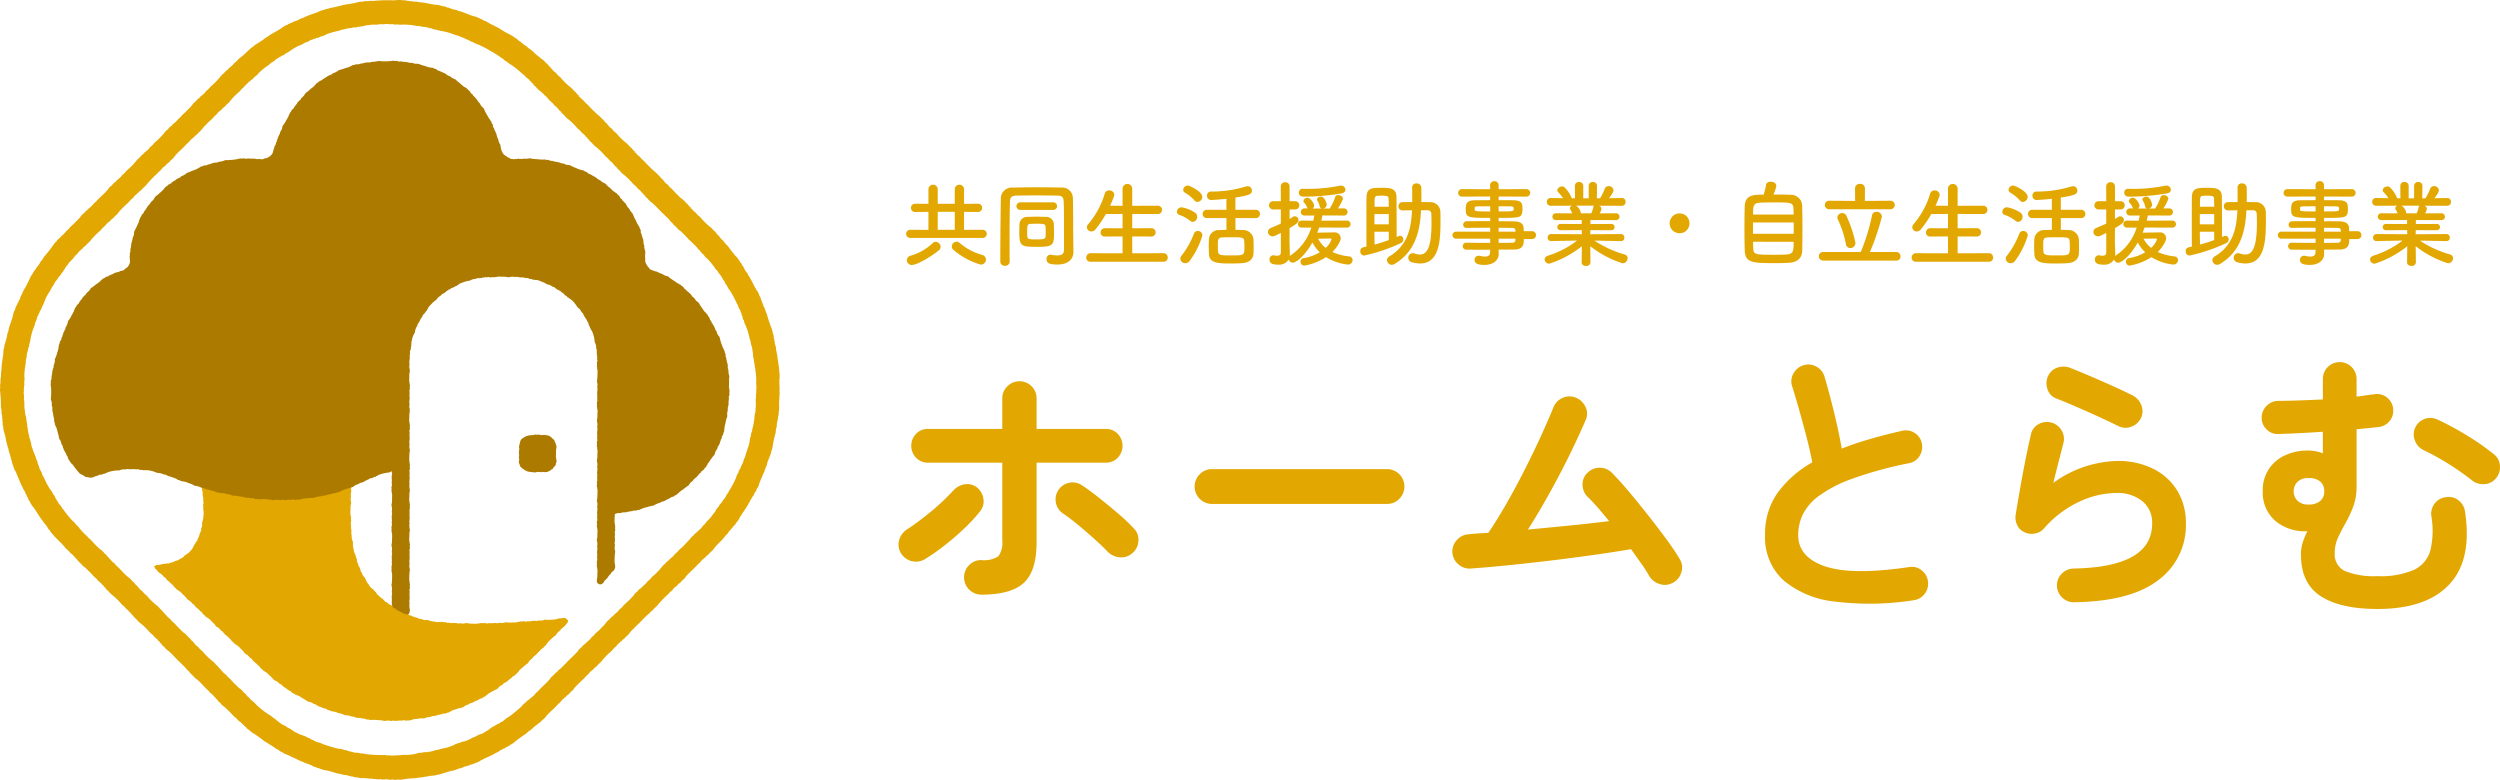
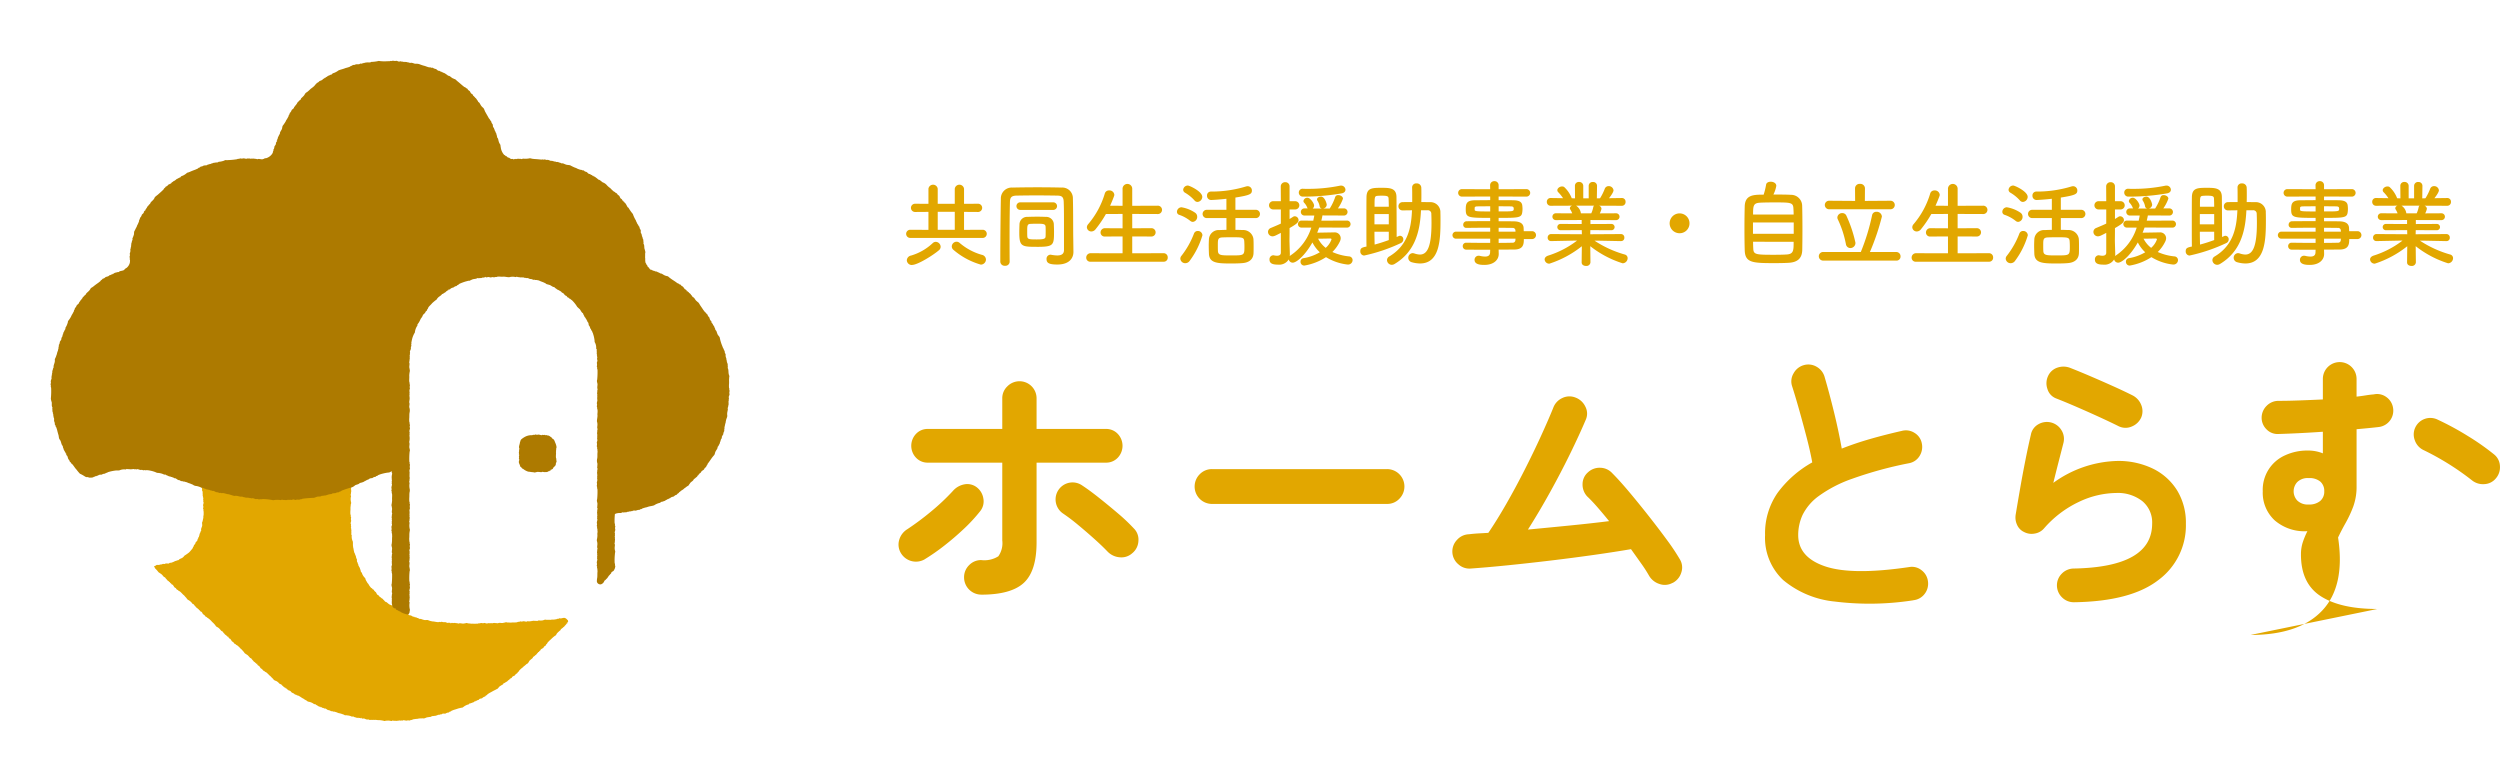
<svg xmlns="http://www.w3.org/2000/svg" id="グループ_103" data-name="グループ 103" width="373.827" height="116.618" viewBox="0 0 373.827 116.618">
  <defs>
    <clipPath id="clip-path">
      <rect id="長方形_125" data-name="長方形 125" width="373.827" height="116.618" fill="none" />
    </clipPath>
  </defs>
  <g id="グループ_102" data-name="グループ 102" clip-path="url(#clip-path)">
    <path id="パス_135" data-name="パス 135" d="M136.131,35.577a.61.61,0,1,1,0-1.219l2.7.014v-2.69l-2,.015a.616.616,0,1,1,0-1.232l2,.013V28.223a.7.7,0,0,1,1.387,0v2.255h2.549V28.223a.7.7,0,0,1,1.387,0v2.255l2.129-.013a.617.617,0,0,1,0,1.232l-2.129-.015v2.69l2.83-.014a.611.611,0,0,1,0,1.219Zm.237,4.048a.74.74,0,0,1-.77-.714.764.764,0,0,1,.644-.7,8.059,8.059,0,0,0,3.222-1.85.674.674,0,0,1,.463-.2.765.765,0,0,1,.729.743.685.685,0,0,1-.239.5c-.8.7-3.179,2.213-4.049,2.213m6.4-7.943h-2.549v2.689h2.549Zm3.866,7.887a10.853,10.853,0,0,1-4.062-2.2.661.661,0,0,1-.252-.519.734.734,0,0,1,.714-.7.712.712,0,0,1,.462.183A8.731,8.731,0,0,0,146.8,38.1a.751.751,0,0,1,.631.714.781.781,0,0,1-.8.757" fill="#e2a700" />
    <path id="パス_136" data-name="パス 136" d="M160.511,37.65v.028c0,.827-.518,1.877-2.409,1.877-1.247,0-1.611-.238-1.611-.812a.605.605,0,0,1,.574-.658.416.416,0,0,1,.126.013,5.173,5.173,0,0,0,.9.1c.575,0,1.008-.182,1.008-.813,0-5.938,0-6.079-.042-7.213-.027-.827-.391-.911-.994-.924-1.022-.015-2.045-.029-3.053-.029s-2,.014-2.956.029c-.8.013-1.023.252-1.037.966-.042,1.653-.055,3.432-.055,5.3,0,1.176,0,2.381.013,3.614v.013a.626.626,0,0,1-.686.6.644.644,0,0,1-.714-.6c0-3.767.056-8.208.084-9.426a1.626,1.626,0,0,1,1.751-1.667c1.232-.029,2.535-.042,3.865-.042,1.15,0,2.312.013,3.447.042a1.588,1.588,0,0,1,1.708,1.583c.056,2.129.029,4.468.056,6.05Zm-7.956-6.262a.567.567,0,0,1,0-1.134h4.973a.568.568,0,0,1,0,1.134Zm2.438,5.52c-2.214,0-2.578-.057-2.578-2.13,0-.42.014-.868.028-1.2a1.139,1.139,0,0,1,1.191-1.149c.49-.014.995-.028,1.5-.028.42,0,.84.014,1.247.028a1.143,1.143,0,0,1,1.2,1.149c.013.308.028.686.028,1.051,0,2.072-.057,2.283-2.619,2.283m1.372-2.13c0-.321,0-.658-.014-.882-.028-.434-.378-.448-1.4-.448-.309,0-.617.014-.9.027-.434.029-.449.309-.449,1.051,0,.294,0,.6.015.813.028.434.266.461,1.415.461,1.036,0,1.3-.1,1.316-.433.014-.154.014-.364.014-.589" fill="#e2a700" />
    <path id="パス_137" data-name="パス 137" d="M163.083,39.135a.6.6,0,0,1-.658-.6.651.651,0,0,1,.658-.672l4.776.013v-2.52l-2.632.013a.6.6,0,0,1-.659-.6.637.637,0,0,1,.659-.645l2.632.015V31.991l-2.493.014a16.386,16.386,0,0,1-1.554,2.283.793.793,0,0,1-.617.323.657.657,0,0,1-.673-.63.718.718,0,0,1,.183-.449,12.538,12.538,0,0,0,2.493-4.581.634.634,0,0,1,.645-.475.725.725,0,0,1,.784.644.621.621,0,0,1-.042.21c-.182.491-.378.966-.588,1.429l1.862.014V28.28a.724.724,0,1,1,1.444,0v2.493l3.782-.014a.625.625,0,1,1,0,1.246l-3.782-.014v2.144l2.829-.015a.625.625,0,1,1,0,1.247l-2.829-.013v2.52l4.678-.013a.612.612,0,0,1,.63.644.594.594,0,0,1-.63.63Z" fill="#e2a700" />
    <path id="パス_138" data-name="パス 138" d="M177.981,33.028a5.463,5.463,0,0,0-1.639-.9.464.464,0,0,1-.35-.462.69.69,0,0,1,.672-.672,5.106,5.106,0,0,1,2.06.827.713.713,0,0,1,.294.587.742.742,0,0,1-.645.771.586.586,0,0,1-.392-.154m-.743,6.332a.729.729,0,0,1-.742-.687.672.672,0,0,1,.168-.42,12.624,12.624,0,0,0,1.877-3.334.589.589,0,0,1,.561-.378.672.672,0,0,1,.7.644,12.153,12.153,0,0,1-1.9,3.81.806.806,0,0,1-.659.365m1.36-9.4a5.855,5.855,0,0,0-1.415-1.148.517.517,0,0,1-.267-.435.7.7,0,0,1,.7-.63c.238,0,2.157.882,2.157,1.695a.776.776,0,0,1-.714.757.6.6,0,0,1-.462-.239m6.135,2.648v1.764c.378,0,.742.015,1.05.029a1.543,1.543,0,0,1,1.639,1.316c.028.393.028.813.028,1.219,0,.322,0,.644-.014.953-.042.826-.588,1.372-1.653,1.456-.42.042-1.05.057-1.68.057-2.13,0-3.279-.071-3.334-1.471-.015-.406-.029-.813-.029-1.2,0-.336.014-.658.029-.952a1.459,1.459,0,0,1,1.583-1.373c.294-.014.658-.029,1.036-.029V32.608H180.5a.619.619,0,1,1,0-1.233h2.886V29.722c-.8.1-2.059.183-2.255.183a.617.617,0,0,1-.645-.645.577.577,0,0,1,.575-.616,17.6,17.6,0,0,0,5.239-.757.989.989,0,0,1,.266-.042.63.63,0,0,1,.63.645c0,.518-.266.7-2.465,1.05v1.835H187.7a.622.622,0,1,1,0,1.233Zm1.316,3.446c-.056-.574-.294-.574-1.988-.574-.505,0-1,.013-1.318.027-.643.042-.643.337-.643,1.163,0,.294,0,.6.013.855.029.672.491.672,1.99.672,1.974,0,1.974,0,1.974-1.372,0-.253-.013-.519-.028-.771" fill="#e2a700" />
    <path id="パス_139" data-name="パス 139" d="M197.256,34.023c-.1.265-.182.518-.295.77.8-.014,2.312-.042,2.537-.042a.887.887,0,0,1,.98.868,1.169,1.169,0,0,1-.112.462,5.6,5.6,0,0,1-1.135,1.6,7.945,7.945,0,0,0,2.493.658.561.561,0,0,1,.532.56.681.681,0,0,1-.742.659,7.789,7.789,0,0,1-3.235-1.108,8.575,8.575,0,0,1-3.236,1.261.559.559,0,0,1-.575-.574.523.523,0,0,1,.449-.532,7.058,7.058,0,0,0,2.437-.882,5.124,5.124,0,0,1-1.106-1.471c-1.164,2.045-2.424,3.026-2.942,3.026a.606.606,0,0,1-.6-.491,1.672,1.672,0,0,1-1.6.785c-.827,0-1.275-.183-1.275-.757a.588.588,0,0,1,.546-.644.388.388,0,0,1,.126.014,2.177,2.177,0,0,0,.449.056c.294,0,.574-.1.574-.462V34.821c-.729.378-.981.518-1.247.518a.672.672,0,0,1-.672-.672.628.628,0,0,1,.406-.574c.561-.238,1.051-.435,1.513-.659V31.319H190.35a.617.617,0,0,1,0-1.233h1.177l-.014-2.184a.643.643,0,0,1,.672-.66.622.622,0,0,1,.645.66v2.184h.868a.617.617,0,0,1,0,1.233h-.868v1.429c.168-.1.322-.2.49-.308a.487.487,0,0,1,.294-.1.583.583,0,0,1,.56.574c0,.322-.266.574-1.344,1.191,0,.924-.014,1.638-.014,1.848s.042,1.5.056,1.99a2.928,2.928,0,0,1-.014.35,1.582,1.582,0,0,1,.153-.126,7.78,7.78,0,0,0,3.069-4.133h-1.471a.525.525,0,1,1,0-1.05l1.765.014c.055-.266.112-.518.154-.77h-1.457a.533.533,0,1,1,0-1.065h.476a.3.3,0,0,1-.07-.112,2.2,2.2,0,0,0-.462-.729.39.39,0,0,1-.112-.265.583.583,0,0,1,.6-.49c.434,0,.995.839.995,1.162a.594.594,0,0,1-.21.448h1.358a.4.4,0,0,1-.322-.351A2.268,2.268,0,0,0,196.99,30a.338.338,0,0,1-.056-.181c0-.252.308-.421.588-.421.589,0,.868,1.079.868,1.218a.611.611,0,0,1-.517.561h.965a7.625,7.625,0,0,0,.813-1.709.455.455,0,0,1,.463-.294c.336,0,.7.224.7.532a5.88,5.88,0,0,1-.757,1.457h.855a.535.535,0,1,1,0,1.065l-3.165-.015c-.042.253-.1.519-.169.785l3.8-.014a.527.527,0,1,1,0,1.05Zm-2.4-4.623a.6.6,0,0,1-.645-.6.563.563,0,0,1,.617-.574h.028c.223.014.448.014.7.014a23.427,23.427,0,0,0,4.818-.477.585.585,0,0,1,.155-.014.65.65,0,0,1,.658.617c0,.238-.154.461-.546.545a33.487,33.487,0,0,1-5.785.491m4.244,6.4c0-.126-.126-.14-.21-.14s-1.022.029-1.793.029a4.127,4.127,0,0,0,1.135,1.372A3.008,3.008,0,0,0,199.1,35.8" fill="#e2a700" />
    <path id="パス_140" data-name="パス 140" d="M209.137,35.31a.482.482,0,0,1,.225-.055.512.512,0,0,1,.476.532.6.6,0,0,1-.336.547,25.451,25.451,0,0,1-5.519,1.877.6.6,0,0,1-.574-.645c0-.434.2-.56.924-.7-.014-.616-.014-1.779-.014-3.012,0-1.695,0-3.558.014-4.385.028-1.344.8-1.386,2.214-1.386,1.259,0,2.268.013,2.268,1.4.015,1.135.028,4.357.028,5.954Zm-1.47-3.305h-2.144v1.541h2.144Zm0,2.647h-2.144c0,.757.015,1.429.028,1.919.743-.195,1.457-.434,2.116-.672Zm0-3.739c0-.477-.014-.883-.029-1.163,0-.407-.153-.491-1.078-.491-.238,0-.476.014-.616.029-.406.042-.406.21-.406,1.625Zm4.818.532-.014.21c-.168,3.193-.994,6.051-3.936,7.816a.85.85,0,0,1-.42.126.725.725,0,0,1-.715-.7.632.632,0,0,1,.337-.546c2.6-1.554,3.264-3.95,3.39-6.723l.013-.182c-.49,0-.966.014-1.414.014h-.014a.593.593,0,0,1-.6-.617.6.6,0,0,1,.6-.616c.462-.014.966-.014,1.457-.014v-.659c0-.532,0-1.064-.014-1.512v-.029a.6.6,0,0,1,.658-.588.661.661,0,0,1,.714.617c.015.322.015.686.015,1.05s0,.743-.015,1.121c.448,0,.883.014,1.317.014a1.488,1.488,0,0,1,1.54,1.583c.015.336.015.756.015,1.2,0,2.914-.141,6.388-3.067,6.388a4.718,4.718,0,0,1-1.276-.2.691.691,0,0,1,.155-1.345.951.951,0,0,1,.266.042,2.793,2.793,0,0,0,.84.168c1.064,0,1.737-1.064,1.737-4.721,0-.532-.014-1.008-.028-1.358a.516.516,0,0,0-.561-.546Z" fill="#e2a700" />
    <path id="パス_141" data-name="パス 141" d="M227.862,35.745c0,.826-.1,1.569-1.471,1.569-.729,0-1.5.014-2.3.014l.015.644v.014c0,.841-.715,1.625-2.144,1.625-.448,0-1.471-.014-1.471-.742a.607.607,0,0,1,.617-.631,1.081,1.081,0,0,1,.21.028,3.374,3.374,0,0,0,.743.1c.42,0,.756-.14.756-.658l.013-.365c-1.218,0-2.451,0-3.571-.013a.511.511,0,0,1-.532-.519.5.5,0,0,1,.532-.517h.014c1.037.013,2.3.027,3.557.027v-.63h-5.154a.527.527,0,0,1,0-1.051h5.154V34.05c-1.316,0-2.646.014-3.557.028h-.014a.452.452,0,0,1-.463-.476.51.51,0,0,1,.533-.518c.994-.015,2.255-.015,3.5-.015v-.49c-3.347,0-3.655-.028-3.655-1.275,0-.925.168-1.358,1.456-1.358.533,0,1.346-.015,2.2-.015v-.546L218.6,29.4a.56.56,0,1,1,0-1.12l4.229.014-.013-.575a.612.612,0,0,1,.644-.63.6.6,0,0,1,.63.63v.575l4.161-.014a.56.56,0,1,1,0,1.12l-4.161-.014v.546c.854,0,1.667,0,2.214.015.9.014,1.288.265,1.33.84.015.154.028.308.028.448a3.957,3.957,0,0,1-.028.434c-.1.9-.49.911-3.544.911v.505c.827,0,1.611,0,2.283.013.9.014,1.429.309,1.457,1.009,0,.126.015.28.015.462h1.288a.59.59,0,0,1,0,1.177Zm-5.03-4.9c-.756,0-1.456.014-1.89.014-.294,0-.407.07-.435.2v.309c0,.237.337.252,2.325.252Zm1.261.771c2.214,0,2.256,0,2.256-.406,0-.225-.07-.351-.463-.351s-1.064-.014-1.793-.014Zm2.508,2.844a.385.385,0,0,0-.435-.379c-.574-.014-1.288-.014-2.073-.014v.574h2.521Zm-2.508,1.232v.63c.729,0,1.429-.014,2.073-.027a.4.4,0,0,0,.435-.393c0-.07.013-.141.013-.21Z" fill="#e2a700" />
    <path id="パス_142" data-name="パス 142" d="M242.374,36.054l-3.531-.07h-.42a16.087,16.087,0,0,0,4.526,2.073.562.562,0,0,1,.433.546.78.78,0,0,1-.741.77,15.1,15.1,0,0,1-4.847-2.563l.028,2.409v.015a.593.593,0,0,1-.66.532c-.336,0-.657-.168-.657-.532v-.015l.028-2.4a15.348,15.348,0,0,1-4.847,2.606.678.678,0,0,1-.715-.631c0-.224.155-.435.491-.561a13.965,13.965,0,0,0,4.356-2.254h-.462l-3.4.07h-.013a.492.492,0,0,1-.519-.519.514.514,0,0,1,.532-.532l4.582.028-.015-.617-3.164.015a.47.47,0,1,1,0-.939l3.151.014v-.6l-3.866.014a.511.511,0,1,1,0-1.022l2.45.013a3.614,3.614,0,0,0-.28-.574.315.315,0,0,1-.069-.21.428.428,0,0,1,.349-.364l-3.207.014a.565.565,0,0,1-.588-.588.55.55,0,0,1,.573-.574h.015l1.835.027a5.61,5.61,0,0,0-.727-.9.453.453,0,0,1-.127-.294c0-.293.364-.56.7-.56a.54.54,0,0,1,.322.084,4.408,4.408,0,0,1,1.135,1.682l.49.013-.015-1.863v-.014a.57.57,0,0,1,.618-.574.59.59,0,0,1,.629.588v1.863h.813V27.8a.584.584,0,0,1,.631-.588.576.576,0,0,1,.615.574V27.8l-.027,1.863.475-.013a8.052,8.052,0,0,0,.7-1.4.612.612,0,0,1,.587-.42.709.709,0,0,1,.73.63c0,.042,0,.322-.674,1.177l1.9-.027h.015a.538.538,0,0,1,.56.574.553.553,0,0,1-.575.588l-3.375-.014a.543.543,0,0,1,.351.462,2.847,2.847,0,0,1-.252.686l2.437-.013a.511.511,0,1,1,0,1.022l-3.838-.014v.6l3.123-.014a.47.47,0,1,1,0,.939l-3.138-.015-.013.617,4.58-.028a.5.5,0,0,1,.519.532.482.482,0,0,1-.506.519Zm-6.7-5.3a1.611,1.611,0,0,1,.715,1.106l.015.042h1.539a4.121,4.121,0,0,0,.295-.91.338.338,0,0,1,.14-.238Z" fill="#e2a700" />
    <path id="パス_143" data-name="パス 143" d="M251.149,34.877a1.485,1.485,0,1,1,1.484-1.485,1.477,1.477,0,0,1-1.484,1.485" fill="#e2a700" />
    <path id="パス_144" data-name="パス 144" d="M267.769,29.133a1.66,1.66,0,0,1,1.709,1.6c.028.9.042,2.312.042,3.67,0,1.163-.014,2.3-.028,3-.043,1.3-.785,1.849-2.143,1.9-.547.029-1.232.042-1.919.042-3.348,0-4.482-.027-4.539-1.919-.027-.839-.042-2.03-.042-3.235s.015-2.451.042-3.376c.07-1.694,1.345-1.709,2.83-1.709a10.728,10.728,0,0,0,.364-1.484c.042-.309.364-.449.7-.449.393,0,.827.21.827.617a4.67,4.67,0,0,1-.434,1.3c1.008,0,2.045,0,2.591.042m.448,4.132h-6.093V34.96h6.093Zm-.014-1.19c0-.322-.014-.616-.029-.855-.041-.952-.349-.952-2.927-.952-.826,0-1.625.014-2.073.042-.994.056-1.036.462-1.036,1.765Zm-6.065,4.076c0,.378.014.729.028.995.028.924.365.952,3.11.952.686,0,1.385-.013,1.848-.042,1.079-.056,1.079-.6,1.079-1.9Z" fill="#e2a700" />
    <path id="パス_145" data-name="パス 145" d="M272.65,38.967a.645.645,0,1,1,0-1.288h5.6a31.472,31.472,0,0,0,1.681-5.478.631.631,0,0,1,.658-.532.767.767,0,0,1,.813.715,35.28,35.28,0,0,1-1.793,5.3h3.936a.635.635,0,0,1,.644.658.605.605,0,0,1-.644.63Zm.854-7.676a.637.637,0,1,1,0-1.274l3.895.027-.015-1.891a.678.678,0,0,1,.743-.658.685.685,0,0,1,.742.658l-.014,1.891,3.8-.027a.638.638,0,1,1,0,1.274Zm2.508,5.169a15.177,15.177,0,0,0-1.2-3.656.6.6,0,0,1-.07-.294.7.7,0,0,1,.728-.645.654.654,0,0,1,.631.407,19.546,19.546,0,0,1,1.345,4.02.763.763,0,0,1-.757.8.675.675,0,0,1-.672-.63" fill="#e2a700" />
    <path id="パス_146" data-name="パス 146" d="M286.506,39.135a.6.6,0,0,1-.658-.6.651.651,0,0,1,.658-.672l4.776.013v-2.52l-2.632.013a.6.6,0,0,1-.659-.6.637.637,0,0,1,.659-.645l2.632.015V31.991l-2.493.014a16.386,16.386,0,0,1-1.554,2.283.793.793,0,0,1-.617.323.657.657,0,0,1-.673-.63.719.719,0,0,1,.183-.449,12.538,12.538,0,0,0,2.493-4.581.634.634,0,0,1,.645-.475.725.725,0,0,1,.784.644.62.62,0,0,1-.042.21c-.182.491-.378.966-.588,1.429l1.862.014V28.28a.724.724,0,1,1,1.444,0v2.493l3.782-.014a.625.625,0,1,1,0,1.246l-3.782-.014v2.144l2.829-.015a.625.625,0,1,1,0,1.247l-2.829-.013v2.52l4.678-.013a.612.612,0,0,1,.63.644.594.594,0,0,1-.63.63Z" fill="#e2a700" />
    <path id="パス_147" data-name="パス 147" d="M301.4,33.028a5.467,5.467,0,0,0-1.64-.9.466.466,0,0,1-.35-.462.691.691,0,0,1,.672-.672,5.1,5.1,0,0,1,2.06.827.711.711,0,0,1,.294.587.742.742,0,0,1-.644.771.582.582,0,0,1-.392-.154m-.744,6.332a.73.73,0,0,1-.742-.687.672.672,0,0,1,.168-.42,12.627,12.627,0,0,0,1.878-3.334.588.588,0,0,1,.561-.378.672.672,0,0,1,.7.644,12.129,12.129,0,0,1-1.9,3.81.8.8,0,0,1-.659.365m1.361-9.4a5.857,5.857,0,0,0-1.416-1.148.516.516,0,0,1-.266-.435.7.7,0,0,1,.7-.63c.239,0,2.159.882,2.159,1.695a.777.777,0,0,1-.715.757.6.6,0,0,1-.461-.239m6.134,2.648v1.764c.379,0,.742.015,1.051.029a1.543,1.543,0,0,1,1.638,1.316c.028.393.028.813.028,1.219,0,.322,0,.644-.014.953-.042.826-.587,1.372-1.652,1.456-.421.042-1.051.057-1.681.057-2.129,0-3.279-.071-3.334-1.471-.014-.406-.028-.813-.028-1.2,0-.336.014-.658.028-.952a1.459,1.459,0,0,1,1.584-1.373c.293-.014.657-.029,1.035-.029V32.608h-2.886a.619.619,0,1,1,0-1.233h2.886V29.722c-.8.1-2.059.183-2.254.183a.617.617,0,0,1-.646-.645.577.577,0,0,1,.576-.616,17.591,17.591,0,0,0,5.238-.757,1,1,0,0,1,.267-.042.629.629,0,0,1,.629.645c0,.518-.266.7-2.465,1.05v1.835h2.97a.622.622,0,1,1,0,1.233Zm1.316,3.446c-.056-.574-.294-.574-1.988-.574-.505,0-.995.013-1.318.027-.644.042-.644.337-.644,1.163,0,.294,0,.6.014.855.029.672.491.672,1.99.672,1.975,0,1.975,0,1.975-1.372,0-.253-.013-.519-.029-.771" fill="#e2a700" />
    <path id="パス_148" data-name="パス 148" d="M320.679,34.023c-.1.265-.182.518-.295.77.8-.014,2.312-.042,2.537-.042a.887.887,0,0,1,.98.868,1.169,1.169,0,0,1-.112.462,5.6,5.6,0,0,1-1.135,1.6,7.937,7.937,0,0,0,2.493.658.561.561,0,0,1,.532.56.681.681,0,0,1-.742.659,7.793,7.793,0,0,1-3.235-1.108,8.575,8.575,0,0,1-3.236,1.261.559.559,0,0,1-.575-.574.523.523,0,0,1,.449-.532,7.05,7.05,0,0,0,2.437-.882,5.124,5.124,0,0,1-1.106-1.471c-1.164,2.045-2.424,3.026-2.942,3.026a.606.606,0,0,1-.6-.491,1.672,1.672,0,0,1-1.6.785c-.827,0-1.275-.183-1.275-.757a.588.588,0,0,1,.546-.644.388.388,0,0,1,.126.014,2.177,2.177,0,0,0,.449.056c.294,0,.574-.1.574-.462V34.821c-.729.378-.981.518-1.247.518a.672.672,0,0,1-.672-.672.628.628,0,0,1,.406-.574c.561-.238,1.051-.435,1.513-.659V31.319h-1.177a.617.617,0,0,1,0-1.233h1.177l-.014-2.184a.643.643,0,0,1,.672-.66.622.622,0,0,1,.645.66v2.184h.868a.617.617,0,0,1,0,1.233h-.868v1.429c.168-.1.322-.2.49-.308a.487.487,0,0,1,.294-.1.583.583,0,0,1,.56.574c0,.322-.266.574-1.344,1.191,0,.924-.014,1.638-.014,1.848s.042,1.5.056,1.99a2.925,2.925,0,0,1-.014.35,1.583,1.583,0,0,1,.153-.126,7.785,7.785,0,0,0,3.069-4.133h-1.471a.525.525,0,1,1,0-1.05L319.8,33c.055-.266.112-.518.154-.77h-1.457a.533.533,0,1,1,0-1.065h.476a.3.3,0,0,1-.07-.112,2.2,2.2,0,0,0-.462-.729.39.39,0,0,1-.112-.265.583.583,0,0,1,.6-.49c.434,0,.995.839.995,1.162a.594.594,0,0,1-.21.448h1.358a.4.4,0,0,1-.322-.351,2.268,2.268,0,0,0-.336-.826.338.338,0,0,1-.056-.181c0-.252.308-.421.588-.421.589,0,.868,1.079.868,1.218a.611.611,0,0,1-.517.561h.965a7.625,7.625,0,0,0,.813-1.709.455.455,0,0,1,.463-.294c.336,0,.7.224.7.532a5.88,5.88,0,0,1-.757,1.457h.855a.535.535,0,1,1,0,1.065l-3.165-.015c-.042.253-.1.519-.168.785l3.8-.014a.527.527,0,1,1,0,1.05ZM318.284,29.4a.6.6,0,0,1-.645-.6.563.563,0,0,1,.617-.574h.028c.223.014.448.014.7.014a23.427,23.427,0,0,0,4.818-.477.585.585,0,0,1,.155-.014.65.65,0,0,1,.658.617c0,.238-.154.461-.546.545a33.487,33.487,0,0,1-5.785.491m4.244,6.4c0-.126-.126-.14-.21-.14s-1.022.029-1.793.029a4.127,4.127,0,0,0,1.135,1.372,3.009,3.009,0,0,0,.868-1.261" fill="#e2a700" />
    <path id="パス_149" data-name="パス 149" d="M332.559,35.31a.482.482,0,0,1,.225-.055.512.512,0,0,1,.476.532.6.6,0,0,1-.336.547,25.451,25.451,0,0,1-5.519,1.877.6.6,0,0,1-.574-.645c0-.434.2-.56.924-.7-.014-.616-.014-1.779-.014-3.012,0-1.695,0-3.558.014-4.385.028-1.344.8-1.386,2.214-1.386,1.259,0,2.268.013,2.268,1.4.015,1.135.028,4.357.028,5.954Zm-1.47-3.305h-2.144v1.541h2.144Zm0,2.647h-2.144c0,.757.015,1.429.028,1.919.743-.195,1.457-.434,2.116-.672Zm0-3.739c0-.477-.014-.883-.029-1.163,0-.407-.153-.491-1.078-.491-.238,0-.476.014-.616.029-.406.042-.406.21-.406,1.625Zm4.818.532-.014.21c-.168,3.193-.994,6.051-3.936,7.816a.85.85,0,0,1-.42.126.725.725,0,0,1-.715-.7.632.632,0,0,1,.337-.546c2.605-1.554,3.264-3.95,3.39-6.723l.013-.182c-.49,0-.966.014-1.414.014h-.014a.593.593,0,0,1-.6-.617.6.6,0,0,1,.6-.616c.462-.014.966-.014,1.457-.014v-.659c0-.532,0-1.064-.014-1.512v-.029a.6.6,0,0,1,.658-.588.661.661,0,0,1,.714.617c.015.322.015.686.015,1.05s0,.743-.015,1.121c.448,0,.883.014,1.317.014a1.488,1.488,0,0,1,1.54,1.583c.015.336.015.756.015,1.2,0,2.914-.141,6.388-3.067,6.388a4.718,4.718,0,0,1-1.276-.2.691.691,0,0,1,.155-1.345.951.951,0,0,1,.266.042,2.793,2.793,0,0,0,.84.168c1.064,0,1.737-1.064,1.737-4.721,0-.532-.014-1.008-.028-1.358a.516.516,0,0,0-.561-.546Z" fill="#e2a700" />
    <path id="パス_150" data-name="パス 150" d="M351.284,35.745c0,.826-.1,1.569-1.471,1.569-.73,0-1.5.014-2.3.014l.016.644v.014c0,.841-.716,1.625-2.145,1.625-.447,0-1.471-.014-1.471-.742a.607.607,0,0,1,.617-.631,1.061,1.061,0,0,1,.21.028,3.375,3.375,0,0,0,.743.1c.421,0,.757-.14.757-.658l.013-.365c-1.219,0-2.452,0-3.572-.013a.511.511,0,0,1-.532-.519.5.5,0,0,1,.532-.517h.015c1.036.013,2.3.027,3.557.027v-.63H341.1a.527.527,0,0,1,0-1.051h5.155V34.05c-1.316,0-2.647.014-3.557.028h-.015a.452.452,0,0,1-.463-.476.51.51,0,0,1,.534-.518c.993-.015,2.255-.015,3.5-.015v-.49c-3.348,0-3.655-.028-3.655-1.275,0-.925.168-1.358,1.456-1.358.532,0,1.345-.015,2.2-.015v-.546l-4.229.014a.56.56,0,1,1,0-1.12l4.229.014-.013-.575a.612.612,0,0,1,.643-.63.6.6,0,0,1,.63.63v.575l4.162-.014a.56.56,0,1,1,0,1.12l-4.162-.014v.546c.854,0,1.667,0,2.214.015.9.014,1.289.265,1.331.84.014.154.027.308.027.448a4.227,4.227,0,0,1-.027.434c-.1.9-.491.911-3.545.911v.505c.827,0,1.611,0,2.283.013.9.014,1.43.309,1.457,1.009,0,.126.016.28.016.462h1.287a.59.59,0,0,1,0,1.177Zm-5.03-4.9c-.757,0-1.457.014-1.891.014-.294,0-.407.07-.435.2v.309c0,.237.338.252,2.326.252Zm1.26.771c2.214,0,2.257,0,2.257-.406,0-.225-.07-.351-.464-.351s-1.064-.014-1.793-.014Zm2.508,2.844a.384.384,0,0,0-.435-.379c-.574-.014-1.288-.014-2.073-.014v.574h2.521Zm-2.508,1.232v.63c.729,0,1.429-.014,2.073-.027a.4.4,0,0,0,.435-.393c0-.07.013-.141.013-.21Z" fill="#e2a700" />
    <path id="パス_151" data-name="パス 151" d="M365.8,36.054l-3.53-.07h-.42a16.082,16.082,0,0,0,4.525,2.073.563.563,0,0,1,.434.546.78.78,0,0,1-.742.77,15.105,15.105,0,0,1-4.847-2.563l.028,2.409v.015a.593.593,0,0,1-.659.532c-.336,0-.658-.168-.658-.532v-.015l.028-2.4a15.347,15.347,0,0,1-4.846,2.606.678.678,0,0,1-.715-.631c0-.224.154-.435.49-.561a13.971,13.971,0,0,0,4.357-2.254h-.462l-3.405.07h-.013a.492.492,0,0,1-.519-.519.514.514,0,0,1,.532-.532l4.581.028-.014-.617-3.165.015a.47.47,0,1,1,0-.939l3.151.014v-.6l-3.866.014a.511.511,0,1,1,0-1.022l2.451.013a3.7,3.7,0,0,0-.28-.574.315.315,0,0,1-.069-.21.427.427,0,0,1,.349-.364l-3.207.014a.566.566,0,0,1-.589-.588.55.55,0,0,1,.574-.574h.015l1.835.027a5.618,5.618,0,0,0-.728-.9.452.452,0,0,1-.126-.294c0-.293.364-.56.7-.56a.54.54,0,0,1,.322.084,4.419,4.419,0,0,1,1.135,1.682l.49.013-.015-1.863v-.014a.569.569,0,0,1,.617-.574.591.591,0,0,1,.63.588v1.863h.813V27.8a.584.584,0,0,1,.63-.588.577.577,0,0,1,.616.574V27.8l-.027,1.863.475-.013a8.117,8.117,0,0,0,.7-1.4.613.613,0,0,1,.588-.42.709.709,0,0,1,.729.63c0,.042,0,.322-.673,1.177l1.9-.027h.015a.538.538,0,0,1,.56.574.554.554,0,0,1-.575.588l-3.376-.014a.541.541,0,0,1,.351.462,2.806,2.806,0,0,1-.252.686l2.437-.013a.511.511,0,1,1,0,1.022l-3.838-.014v.6l3.124-.014a.47.47,0,1,1,0,.939l-3.138-.015-.014.617L365.8,35a.5.5,0,0,1,.519.532.481.481,0,0,1-.505.519Zm-6.7-5.3a1.61,1.61,0,0,1,.714,1.106l.015.042h1.54a4.066,4.066,0,0,0,.294-.91.345.345,0,0,1,.14-.238Z" fill="#e2a700" />
    <path id="パス_152" data-name="パス 152" d="M138.281,83.628a2.618,2.618,0,0,1-3.569-.924,2.458,2.458,0,0,1-.252-1.974,2.755,2.755,0,0,1,1.217-1.6,40.76,40.76,0,0,0,3.549-2.646,32.879,32.879,0,0,0,3.255-3.066,3,3,0,0,1,1.7-.988,2.311,2.311,0,0,1,1.827.4,2.6,2.6,0,0,1,1.029,1.68,2.334,2.334,0,0,1-.441,1.89,23.964,23.964,0,0,1-2.478,2.688q-1.428,1.344-2.94,2.52a30.41,30.41,0,0,1-2.9,2.016m8.442,5.292a2.583,2.583,0,0,1-2.562-2.562,2.511,2.511,0,0,1,.757-1.848,2.463,2.463,0,0,1,1.805-.756,3.925,3.925,0,0,0,2.562-.568,3.394,3.394,0,0,0,.588-2.372V69.18h-11.13a2.362,2.362,0,0,1-1.764-.735,2.588,2.588,0,0,1,0-3.57,2.365,2.365,0,0,1,1.764-.735h11.13V59.6a2.445,2.445,0,0,1,.757-1.826A2.551,2.551,0,0,1,155,59.6V64.14h10.374a2.365,2.365,0,0,1,1.764.735,2.588,2.588,0,0,1,0,3.57,2.362,2.362,0,0,1-1.764.735H155V81.108q0,4.284-1.91,6.048t-6.364,1.764m22.6-6.216a2.4,2.4,0,0,1-1.869.63,2.819,2.819,0,0,1-1.827-.84q-.8-.84-1.994-1.911t-2.437-2.1a27.23,27.23,0,0,0-2.247-1.7,2.545,2.545,0,0,1,.945-4.6,2.508,2.508,0,0,1,1.911.4q1.092.714,2.52,1.848t2.835,2.331a27.085,27.085,0,0,1,2.373,2.247,2.34,2.34,0,0,1,.693,1.869,2.487,2.487,0,0,1-.9,1.827" fill="#e2a700" />
    <path id="パス_153" data-name="パス 153" d="M181.235,75.353a2.6,2.6,0,0,1-1.827-4.451,2.532,2.532,0,0,1,1.827-.757H207.4a2.6,2.6,0,0,1,1.849,4.432,2.479,2.479,0,0,1-1.849.776Z" fill="#e2a700" />
    <path id="パス_154" data-name="パス 154" d="M250.1,87.156a2.373,2.373,0,0,1-1.953.168,2.765,2.765,0,0,1-1.575-1.26,19.829,19.829,0,0,0-1.134-1.764q-.714-1.008-1.554-2.184-2.436.42-5.543.86t-6.448.841q-3.339.4-6.447.714t-5.5.482a2.442,2.442,0,0,1-1.869-.629,2.494,2.494,0,0,1-.21-3.654,2.489,2.489,0,0,1,1.785-.841q.671-.083,1.387-.126l1.511-.084q1.26-1.847,2.668-4.3t2.75-5.1q1.344-2.646,2.457-5.082t1.827-4.2a2.581,2.581,0,0,1,1.344-1.471,2.43,2.43,0,0,1,1.974-.084,2.648,2.648,0,0,1,1.491,1.366,2.229,2.229,0,0,1,.062,1.953q-.924,2.184-2.308,5.019t-3.025,5.8q-1.638,2.961-3.318,5.607,3.106-.294,6.278-.609t5.86-.651q-.882-1.092-1.722-2.058t-1.555-1.639a2.6,2.6,0,0,1-.692-1.847,2.345,2.345,0,0,1,.818-1.764,2.535,2.535,0,0,1,1.849-.673,2.483,2.483,0,0,1,1.764.8q1.092,1.093,2.521,2.793t2.918,3.591q1.489,1.89,2.751,3.612a32.3,32.3,0,0,1,1.932,2.9,2.329,2.329,0,0,1,.21,1.973,2.572,2.572,0,0,1-1.3,1.555" fill="#e2a700" />
    <path id="パス_155" data-name="パス 155" d="M286.109,89.76a42.383,42.383,0,0,1-11.76.189,14.21,14.21,0,0,1-7.707-3.212,8.66,8.66,0,0,1-2.709-6.721A10.6,10.6,0,0,1,265.8,73.7a16.281,16.281,0,0,1,5.187-4.558q-.294-1.638-.84-3.737t-1.134-4.18q-.588-2.079-1.05-3.507a2.315,2.315,0,0,1,.231-1.89,2.507,2.507,0,0,1,1.491-1.217,2.432,2.432,0,0,1,1.953.23,2.533,2.533,0,0,1,1.2,1.533q.714,2.436,1.407,5.271T275.4,67.08q2.016-.8,4.284-1.449t4.7-1.2a2.365,2.365,0,0,1,1.89.294,2.319,2.319,0,0,1,1.092,1.554,2.53,2.53,0,0,1-.336,1.912,2.33,2.33,0,0,1-1.554,1.07,58.492,58.492,0,0,0-8.526,2.331,19.375,19.375,0,0,0-5.019,2.6,7.764,7.764,0,0,0-2.394,2.814,7.239,7.239,0,0,0-.651,3q0,3.319,4.032,4.683t12.558.105a2.3,2.3,0,0,1,1.869.483,2.441,2.441,0,0,1,.945,1.66,2.471,2.471,0,0,1-.5,1.869,2.4,2.4,0,0,1-1.68.944" fill="#e2a700" />
    <path id="パス_156" data-name="パス 156" d="M310.136,90.054a2.463,2.463,0,0,1-1.784-.714,2.5,2.5,0,0,1-.777-1.764,2.464,2.464,0,0,1,.714-1.785,2.51,2.51,0,0,1,1.763-.777q11.76-.21,11.761-6.72a4.125,4.125,0,0,0-1.471-3.36,5.926,5.926,0,0,0-3.9-1.218,13.3,13.3,0,0,0-5.565,1.323,15.886,15.886,0,0,0-5.23,3.969,2.31,2.31,0,0,1-1.406.777,2.4,2.4,0,0,1-1.575-.231,2.111,2.111,0,0,1-1.05-1.07,2.621,2.621,0,0,1-.21-1.534q.293-1.762.65-3.822t.778-4.179q.418-2.121.84-3.926a2.243,2.243,0,0,1,1.113-1.575,2.538,2.538,0,0,1,3.465.881,2.43,2.43,0,0,1,.294,1.912q-.3,1.176-.694,2.708t-.818,3.255a16.946,16.946,0,0,1,9.534-3.276,11.814,11.814,0,0,1,5.418,1.176,8.781,8.781,0,0,1,3.591,3.276,9.26,9.26,0,0,1,1.281,4.914,10.164,10.164,0,0,1-4.116,8.443q-4.117,3.19-12.6,3.317m6.721-26.292q-1.344-.671-3.045-1.448t-3.4-1.513q-1.7-.733-3-1.239a2.149,2.149,0,0,1-1.26-1.386,2.554,2.554,0,0,1,.084-1.932,2.343,2.343,0,0,1,1.428-1.281,2.781,2.781,0,0,1,1.931.064q1.386.546,3,1.238t3.255,1.429q1.64.735,2.983,1.406a2.711,2.711,0,0,1,1.323,1.407,2.447,2.447,0,0,1,.02,1.911,2.6,2.6,0,0,1-1.385,1.344,2.327,2.327,0,0,1-1.932,0" fill="#e2a700" />
-     <path id="パス_157" data-name="パス 157" d="M355.488,91.061q-5.5,0-8.463-1.91t-2.961-6.237a5.837,5.837,0,0,1,.252-1.764,11.8,11.8,0,0,1,.714-1.722,6.83,6.83,0,0,1-4.872-1.6,5.61,5.61,0,0,1-1.806-4.368,5.625,5.625,0,0,1,3.339-5.376,7.9,7.9,0,0,1,3.381-.714,5.842,5.842,0,0,1,2.267.42V64.559q-1.806.126-3.507.21t-3.128.126a2.289,2.289,0,0,1-1.786-.692,2.428,2.428,0,0,1-.734-1.785,2.508,2.508,0,0,1,.776-1.764,2.469,2.469,0,0,1,1.786-.714q1.342,0,3.066-.063t3.527-.147V56.664a2.52,2.52,0,1,1,5.04,0v2.645c.477-.055.931-.118,1.366-.188s.833-.119,1.2-.148a2.32,2.32,0,0,1,1.889.4,2.442,2.442,0,0,1,1.008,1.659,2.464,2.464,0,0,1-2.1,2.814c-.477.056-1,.112-1.576.168s-1.168.112-1.785.167v8.485a8.649,8.649,0,0,1-.5,3.087,17.81,17.81,0,0,1-1.133,2.436q-.63,1.113-1.134,2.184a5.405,5.405,0,0,0-.5,2.331,2.734,2.734,0,0,0,1.533,2.687,11.6,11.6,0,0,0,4.851.757,12.386,12.386,0,0,0,5.523-.967,4.56,4.56,0,0,0,2.414-2.96,12.919,12.919,0,0,0,.127-5.061,2.47,2.47,0,0,1,.5-1.869,2.4,2.4,0,0,1,1.68-.945,2.34,2.34,0,0,1,1.869.461,2.546,2.546,0,0,1,.986,1.681q1.094,7.226-2.351,10.9t-10.752,3.674M345.24,75.438a2.52,2.52,0,0,0,1.7-.525,1.814,1.814,0,0,0,.608-1.449,1.843,1.843,0,0,0-.588-1.45,2.509,2.509,0,0,0-1.721-.524,2.245,2.245,0,0,0-1.722.588,2.031,2.031,0,0,0,0,2.771,2.242,2.242,0,0,0,1.722.589m24.4-3.612a39.922,39.922,0,0,0-7.267-4.536,2.513,2.513,0,0,1-1.28-1.449,2.44,2.44,0,0,1,.063-1.911,2.486,2.486,0,0,1,3.36-1.176,42.448,42.448,0,0,1,4.494,2.436,36.537,36.537,0,0,1,3.947,2.772,2.343,2.343,0,0,1,.862,1.721,2.531,2.531,0,0,1-.61,1.849,2.344,2.344,0,0,1-1.721.86,2.625,2.625,0,0,1-1.848-.566" fill="#e2a700" />
+     <path id="パス_157" data-name="パス 157" d="M355.488,91.061q-5.5,0-8.463-1.91t-2.961-6.237a5.837,5.837,0,0,1,.252-1.764,11.8,11.8,0,0,1,.714-1.722,6.83,6.83,0,0,1-4.872-1.6,5.61,5.61,0,0,1-1.806-4.368,5.625,5.625,0,0,1,3.339-5.376,7.9,7.9,0,0,1,3.381-.714,5.842,5.842,0,0,1,2.267.42V64.559q-1.806.126-3.507.21t-3.128.126a2.289,2.289,0,0,1-1.786-.692,2.428,2.428,0,0,1-.734-1.785,2.508,2.508,0,0,1,.776-1.764,2.469,2.469,0,0,1,1.786-.714q1.342,0,3.066-.063t3.527-.147V56.664a2.52,2.52,0,1,1,5.04,0v2.645c.477-.055.931-.118,1.366-.188s.833-.119,1.2-.148a2.32,2.32,0,0,1,1.889.4,2.442,2.442,0,0,1,1.008,1.659,2.464,2.464,0,0,1-2.1,2.814c-.477.056-1,.112-1.576.168s-1.168.112-1.785.167v8.485a8.649,8.649,0,0,1-.5,3.087,17.81,17.81,0,0,1-1.133,2.436q-.63,1.113-1.134,2.184q1.094,7.226-2.351,10.9t-10.752,3.674M345.24,75.438a2.52,2.52,0,0,0,1.7-.525,1.814,1.814,0,0,0,.608-1.449,1.843,1.843,0,0,0-.588-1.45,2.509,2.509,0,0,0-1.721-.524,2.245,2.245,0,0,0-1.722.588,2.031,2.031,0,0,0,0,2.771,2.242,2.242,0,0,0,1.722.589m24.4-3.612a39.922,39.922,0,0,0-7.267-4.536,2.513,2.513,0,0,1-1.28-1.449,2.44,2.44,0,0,1,.063-1.911,2.486,2.486,0,0,1,3.36-1.176,42.448,42.448,0,0,1,4.494,2.436,36.537,36.537,0,0,1,3.947,2.772,2.343,2.343,0,0,1,.862,1.721,2.531,2.531,0,0,1-.61,1.849,2.344,2.344,0,0,1-1.721.86,2.625,2.625,0,0,1-1.848-.566" fill="#e2a700" />
    <path id="パス_158" data-name="パス 158" d="M84.923,92.882c-.011-.031.039-.128-.04-.163-.118-.089-.22-.246-.323-.267-.23-.167-.619.074-.822.014-.037-.05-.174.018-.226.066-.023.02-.038-.015-.081-.017-.084.033-.157.012-.224.082-.182.012-.282.049-.429.052a1.613,1.613,0,0,0-.47.038c-.205-.008-.418-.008-.55,0a.783.783,0,0,0-.34-.013,1.154,1.154,0,0,1-.441.114c-.258.036-.414-.083-.62.068a.1.1,0,0,1-.054.013c-.117-.072-.229,0-.311-.049-.065.042-.14,0-.206,0-.181.032-.219.016-.3.083-.017.007-.03-.091-.049-.071-.032.053-.048.055-.088.042-.022.006-.042.056-.071.039s-.081-.059-.107-.047c-.032.05-.014.145-.036.124-.011,0-.047-.094-.074-.088a.326.326,0,0,1-.079,0,.161.161,0,0,1-.108-.014c-.039-.006-.093.072-.166.071-.29-.026-.389-.121-.66-.007-.151-.009-.26-.087-.409.04-.024.019-.037-.015-.08-.019-.086.03-.157.007-.226.075-.375.06-.745,0-.856.05-.215.013-.468-.032-.619-.009-.216-.111-.331.026-.532.027-.339.127-.606-.08-.9.1-.115-.076-.23-.01-.309-.06-.019,0-.03.021-.051.024a.585.585,0,0,0-.454.038c-.024-.011-.032-.129-.07-.047-.022.048-.066-.021-.116.049-.024.012-.08-.048-.115-.057a.408.408,0,0,1-.31.008c-.208.136-.419-.014-.584-.022-.3.121-.426-.079-.646.068-.031.022-.04-.013-.086-.021-.087.026-.157,0-.23.063a2.3,2.3,0,0,1-.26,0,2.182,2.182,0,0,1-.531-.01c-.065.046-.225-.008-.322,0a2.058,2.058,0,0,0-.359-.032.519.519,0,0,0-.313-.048.361.361,0,0,1-.219.044c-.33.112-.622-.115-.894.039-.116-.078-.237-.033-.316-.085-.07.036-.139-.012-.2-.024-.187.007-.226,0-.309.048-.012-.015-.017-.09-.035-.074-.036.071-.062.006-.155.066-.03-.005-.082-.073-.112-.062-.039.045-.032.143-.051.119-.055-.107-.036-.093-.149-.11-.2-.055-.09,0-.269.019a3.547,3.547,0,0,1-.388-.127A1.04,1.04,0,0,1,66.132,93c-.034-.05-.154-.021-.227.025-.032.019-.037-.016-.083-.028-.089.019-.155-.019-.233.036-.387-.009-.7-.117-.832-.1a3.526,3.526,0,0,1-.485-.1.2.2,0,0,0-.128-.031c-.039-.018-.082-.065-.124-.075-.186-.042-.45.023-.622-.03a3.251,3.251,0,0,1-.468-.154c-.053-.017-.134.046-.184.019-.083-.108-.21-.081-.268-.152-.076.021-.127-.044-.187-.069-.18-.037-.214-.062-.306-.043-.006-.019.012-.092-.01-.082-.07.064-.062-.025-.143.014-.047.011-.069-.1-.109-.1-.046.029-.078.128-.084.1-.019-.11,0-.1-.106-.152-.142-.085-.075-.05-.239-.053-.186-.074-.242-.189-.364-.252a.839.839,0,0,1-.393-.159c-.007-.061-.159-.063-.22-.052-.03,0-.024-.031-.06-.056-.088-.015-.138-.07-.231-.046-.155-.083-.264-.11-.385-.185s-.281-.205-.352-.206a3.012,3.012,0,0,1-.407-.28c-.044-.043-.049-.062-.1-.078-.028-.032-.05-.093-.085-.118-.157-.119-.417-.152-.557-.273-.23-.164-.3-.306-.569-.355-.035-.135-.159-.162-.185-.253-.012-.014-.034,0-.052-.016a.564.564,0,0,0-.355-.274c-.017-.008.043-.086.015-.084-.059.015-.071,0-.09-.031-.02-.012-.069.009-.077-.023s-.014-.1-.042-.106c-.059.013-.118.094-.117.062.057-.165-.036-.115-.1-.255-.022-.031-.116-.017-.161-.074a3.354,3.354,0,0,1-.194-.356,1,1,0,0,1-.3-.3c.006-.056-.1-.128-.192-.145-.029-.007-.01-.038-.034-.073-.076-.047-.1-.114-.2-.129-.1-.142-.183-.219-.259-.338s-.163-.306-.227-.336c-.121-.15-.155-.265-.26-.416-.021-.051-.022-.078-.063-.113a.526.526,0,0,0-.1-.283,1.81,1.81,0,0,1-.44-.665c0-.119-.094-.171-.182-.257.021-.139-.07-.227-.058-.32-.1-.119-.032-.283-.24-.447.009-.017.074-.053.053-.062s-.081-.014-.063-.043-.03-.04-.059-.059.017-.089.011-.124a.357.357,0,0,1-.1-.288c-.182-.142-.107-.413-.141-.559-.175-.208-.083-.48-.241-.594-.028-.023,0-.04,0-.088-.044-.077-.032-.151-.111-.206a5.189,5.189,0,0,1-.126-.511c-.019-.232-.084-.3-.089-.531-.043-.232.008-.52-.043-.709a1.715,1.715,0,0,1-.151-.929c0-.052-.081-.1-.086-.154.074-.2-.01-.345.036-.527-.03-.18-.013-.218-.078-.3-.007-.016.074-.027.073-.043s-.049-.037-.051-.047.016-.029.009-.046-.054-.043-.037-.071.057-.08.052-.107c-.077-.092-.024-.238-.016-.308-.145-.166,0-.41.015-.553a.986.986,0,0,1-.03-.4.224.224,0,0,0,0-.031c.048-.033.007-.158-.045-.223-.022-.03.012-.039.02-.086-.026-.086,0-.156-.064-.229a4.721,4.721,0,0,1,0-.53c.032-.245,0-.345.021-.583a2.089,2.089,0,0,0,.034-.359.536.536,0,0,0,.052-.314,1.815,1.815,0,0,1-.04-.8.31.31,0,0,0,.025-.153c0-.057-.078-.122-.065-.179.084-.11.025-.229.08-.306-.038-.055.01-.15.02-.206-.012-.189-.008-.229-.056-.311.015-.012.089-.02.073-.037-.085-.046,0-.069-.064-.133-.029-.048.067-.1.053-.138-.185-.077-.257-.4-.516-.453-.413-.073-.3-.14-.583-.077-.111.2-.388.111-.528.154a.836.836,0,0,1-.378.145c-.075-.029-.177.036-.236.113-.019.024-.04-.006-.083,0a1.672,1.672,0,0,1-.449.2c-.184.108-.48.093-.613.178a5.433,5.433,0,0,0-.541.081.77.77,0,0,0-.323.033,1.1,1.1,0,0,1-.429.18c-.245.066-.424-.041-.606.133a.107.107,0,0,1-.051.019c-.124-.059-.228.023-.313-.015-.049.064-.144.011-.2.023-.175.053-.215.036-.286.108-.017.008-.038-.089-.054-.067-.028.055-.043.057-.084.047-.022.008-.038.058-.068.043s-.085-.053-.11-.039c-.026.048-.006.149-.027.125-.01,0-.053-.09-.08-.083a.3.3,0,0,1-.078,0,.166.166,0,0,1-.108-.007c-.039,0-.087.079-.16.083-.289-.007-.39-.086-.654.035-.155,0-.23-.084-.381.036-.041.045-.048.006-.1,0a1.749,1.749,0,0,1-.481.106c-.177.062-.476-.005-.591.047-.231,0-.453-.027-.616-.011-.265-.139-.505.1-.757.061-.277,0-.434-.089-.675.033-.111-.08-.228-.017-.305-.069-.018,0-.03.02-.051.022a.614.614,0,0,0-.454.016c-.023-.012-.025-.13-.067-.05-.029.043-.061-.022-.118.042-.024.01-.077-.053-.111-.063-.117.08-.267-.03-.354,0-.184.125-.4-.071-.533-.07a.888.888,0,0,1-.4-.007.223.223,0,0,0-.244.023c-.031.02-.037-.015-.083-.027-.088.019-.156-.014-.233.045a3.258,3.258,0,0,1-.528-.037c-.24-.063-.342-.026-.577-.075-.064-.012-.283-.066-.32-.067a.069.069,0,0,1-.033,0,.566.566,0,0,0-.305-.081,1.794,1.794,0,0,1-.793-.05.3.3,0,0,0-.148-.042c-.055-.01-.13.064-.184.044-.1-.1-.222-.056-.29-.121-.018-.006-.033.014-.054.013a.616.616,0,0,0-.457-.055c-.01-.017-.006-.091-.025-.078-.058.077-.067-.011-.14.042l-.022,0c-.029-.009-.071-.084-.1-.077-.044.04-.05.138-.066.112-.012-.008-.027-.124-.064-.107-.028,0-.053-.021-.07-.021-.037,0-.049-.015-.1-.043-.039,0-.1.045-.165.028-.272-.1-.34-.218-.631-.179-.143-.039-.189-.14-.364-.083-.055.032-.058,0-.11-.029-.09,0-.151-.04-.237.006-.167-.043-.287-.048-.421-.089s-.341-.132-.439-.11c-.186-.088-.272-.092-.456-.172-.042-.035-.051-.019-.1-.026a.553.553,0,0,0-.4-.134c-.165.013-.284-.035-.383.073a.585.585,0,0,0-.205.65c-.034.125.016.2.092.313-.056.126.009.236-.028.321.052.058.01.138.013.2.044.175.032.212.1.289.007.016-.074.027-.073.043s.05.037.052.046-.015.029-.008.047c.092.08-.01.1-.012.177.083.1.024.223.016.293.129.181.016.39-.017.563a2.407,2.407,0,0,0,.053.256c-.012.155-.106.218,0,.381.039.047,0,.046-.012.1a1.523,1.523,0,0,1,.043.486c.037.206-.077.482-.037.634-.038.213-.1.406-.109.554-.157.206-.047.413-.068.639s-.232.494-.145.707a.1.1,0,0,1,0,.054c-.107.084-.081.21-.152.269.031.073-.056.128-.076.186-.036.175-.068.2-.039.3,0,.018-.077-.006-.083.009.07.134-.032.019.017.16,0,.027-.075.052-.1.081.029.119-.076.22-.118.275.042.2-.173.352-.278.474-.03.073-.048.134-.082.241-.094.128-.2.129-.2.314a.17.17,0,0,1,0,.028c0,.033-.078.022-.095.124-.052.036-.038.077-.049.141a7.289,7.289,0,0,1-.566.666,7.788,7.788,0,0,1-.693.481,1.03,1.03,0,0,1-.318.319c-.222.144-.406.123-.547.343-.135-.014-.219.078-.31.067-.018,0-.019.03-.037.04a.638.638,0,0,0-.408.186c-.016-.01-.049-.078-.058-.057-.012.1-.062.022-.1.1-.033.042-.108-.034-.142-.008-.018.052.018.148-.006.128-.014,0-.079-.1-.1-.067-.025.011-.055,0-.07.011-.033.015-.049.009-.109.007-.033.018-.07.085-.133.1-.282.021-.385-.062-.635.076-.157.007-.234-.072-.379.056-.036.034-.042,0-.093-.008-.07.031-.184.013-.3.081-.133.039-.378-.043-.48.056a.457.457,0,0,1-.3.123c-.029.007-.02.033-.005.052.085.076.077.228.163.307a4.034,4.034,0,0,1,.487.553c.226.174.517.3.66.541.031.03.084.053.1.109.029.077.145.093.235.131.036.135.157.181.184.272.078.015.1.1.139.153.147.111.161.15.262.162.017.006-.035.069-.023.081s.062-.007.07,0,.008.032.025.04c.121,0,.061.078.113.139.128.02.173.145.217.2.022.033.117.019.166.074a3.539,3.539,0,0,1,.224.344,2.214,2.214,0,0,0,.223.143c.093.122.118.245.31.271.03,0,.014.037.041.072.081.041.112.11.21.113.379.3.451.478.665.613.12.153.28.322.367.412a.782.782,0,0,0,.208.254,1.874,1.874,0,0,1,.632.512c.049.128.155.13.273.191.026.136.154.171.174.263.082.014.094.1.14.152.147.112.161.15.262.163.01.024-.068.112.017.081.047-.016.034.06.117.048.026.008.023.09.042.121.157.033.169.188.268.235.234.04.244.312.36.406a.9.9,0,0,1,.309.263c.076.186.212.065.253.212a2.813,2.813,0,0,1,.779.668,3.192,3.192,0,0,1,.454.467.07.07,0,0,1,.028.017c.029.124.146.2.2.248a1.219,1.219,0,0,1,.382.251c.329.33.2.324.513.445.026.135.154.171.174.263.012.014.036.007.053.019a.627.627,0,0,0,.353.3c0,.019-.046.078-.023.078.092-.031.05.047.141.043l.021.009c.019.024.014.11.044.122.059-.01.117-.088.116-.057.006.014-.045.119,0,.124.022.017.032.047.047.057.115.161.067.058.222.156a3.539,3.539,0,0,1,.224.343c.087.065.267.162.327.281.006.056.1.123.205.133.031,0,.014.038.042.072.08.042.112.11.21.114.129.124.224.183.323.288.141.131.228.277.342.325.133.156.271.319.367.411.107.235.242.234.41.378.194.086.3.286.43.389.046.116.141.137.264.182.036.134.157.181.183.271.084.008.093.108.14.153.146.118.173.147.266.167,0,.02-.047.079-.023.079.092-.031.05.047.141.043l.021.009c.019.024.013.109.044.121.059-.009.117-.086.117-.056.006.014-.047.118-.005.124.022.017.032.047.046.057.115.158.064.058.225.155a3.633,3.633,0,0,1,.231.34,1.111,1.111,0,0,1,.336.277c0,.054.106.125.2.128.038,0,.021.036.05.075.082.04.116.108.213.11.3.22.557.555.644.576a5.449,5.449,0,0,0,.441.444c.114.269.468.252.642.43.218.136.263.341.518.358a.1.1,0,0,1,.049.025c.043.132.175.153.208.242.082,0,.107.1.158.136.16.093.18.131.281.13.017,0-.025.075-.012.085s.06-.015.069-.01.013.031.031.037.066-.016.078.017.029.1.053.11c.118,0,.2.123.25.165.024.026.1,0,.159.027.167.1.208.211.317.3a1.094,1.094,0,0,1,.392.21c0,.063.154.09.224.082.031,0,.023.034.057.061.088.023.135.084.231.066.4.188.6.4.775.447a2.41,2.41,0,0,0,.509.307c.06.1.194.138.256.17a1.891,1.891,0,0,1,.768.291c.082.1.194.077.321.1.07.121.2.115.253.2.077-.02.126.076.182.1.175.06.2.093.3.072.018,0-.008.079.007.086s.071-.047.076-.019.05.016.091,0,.056.073.086.093a.4.4,0,0,1,.3.1c.029.02.1-.021.161-.005a2.337,2.337,0,0,1,.37.23,1.07,1.07,0,0,1,.425.129c.014.062.168.058.235.036.03-.008.029.029.069.049.09.005.149.056.238.019.168.06.281.078.415.132a1.146,1.146,0,0,0,.4.126,3.544,3.544,0,0,1,.522.171c.033.027.045.009.086.017.044.024.087.077.138.087.145.054.251-.013.386.038a1.993,1.993,0,0,1,.57.127c.1.086.206.039.333.033.176.144.317.106.488.195.187.008.22.032.313-.016.019,0,.008.1.031.079.045-.045.061-.043.1-.022.023,0,.054-.045.079-.022s.066.074.1.069c.043-.038.046-.13.063-.107.012,0,.026.094.054.1a.341.341,0,0,1,.077.021.169.169,0,0,1,.1.036c.037.015.108-.051.18-.034.28.085.36.2.651.143.153.034.21.135.386.054.051-.034.048.007.1.026a3.478,3.478,0,0,1,.5-.007c.18-.031.464.059.588.028a4.516,4.516,0,0,1,.5.055c.056.012.08.03.134.012.048.016.1.06.152.06.154.026.242-.06.385-.037a1.753,1.753,0,0,1,.688.045c.064.025.143-.056.215-.075.12.068.24.013.323.057.082-.053.316.068.511-.07.024.01.032.127.07.045.026-.043.063.016.117-.051.024-.013.081.046.117.053.072-.061.229-.025.27-.03.062.042.1-.022.188-.049a2.338,2.338,0,0,1,.433.074,1.076,1.076,0,0,1,.442-.04c.038.049.162,0,.222-.065.028-.026.04.007.088.009.085-.038.158-.02.224-.094a5.535,5.535,0,0,1,.793-.1c.159-.083.371-.026.585-.061.054.015.056,0,.1-.015a.537.537,0,0,0,.162.029c.212-.017.4-.172.594-.175.195-.041.341-.043.5-.078.056-.012.1-.108.159-.11.126.052.228-.036.316,0,.019,0,.025-.026.046-.034a.6.6,0,0,0,.441-.133c.015-.01.04.068.056.064s.028-.056.037-.059.032.01.048,0,.032-.061.065-.049.09.04.116.03c.049-.08.213-.061.246-.079.079.032.11-.069.2-.092.057-.01.115,0,.162-.008.084-.018.172.032.256,0a1.144,1.144,0,0,1,.414-.163c.046.035.156-.044.2-.115.022-.031.041,0,.088-.008.075-.053.151-.049.2-.134.176-.063.272-.117.423-.16.248-.064.4-.13.642-.2.075-.038.309-.047.353-.1a.484.484,0,0,0,.314-.069,2.075,2.075,0,0,1,.857-.439c.053-.022.076-.124.133-.137.136.025.218-.08.311-.066.018-.005.02-.03.038-.041a.6.6,0,0,0,.407-.216c.012-.013.053.058.068.051s.016-.06.025-.065.034,0,.047-.009.019-.066.053-.061.1.022.121.007c.031-.088.2-.1.226-.125a.084.084,0,0,0,.093-.05c.1-.177.355-.134.473-.2a1.072,1.072,0,0,1,.373-.243c.052.025.144-.073.175-.152.016-.034.04-.008.086-.025.063-.067.138-.078.169-.171.126-.08.271-.181.384-.24.218-.107.345-.194.555-.3.089-.059.3-.125.354-.2.3-.034.374-.371.6-.485.162-.116.3-.172.432-.267.047-.032.049-.137.1-.161.14,0,.2-.121.293-.126.017-.009.013-.033.029-.048a.636.636,0,0,0,.361-.295c.02,0,.073.057.076.034-.017-.093.056-.04.066-.129.02-.049.119-.007.144-.043,0-.043-.06-.118-.045-.118,0-.016.062.026.1.031a1.285,1.285,0,0,1,.184-.114c.011-.108.12-.191.215-.237.065-.055.162-.051.225-.113a2.1,2.1,0,0,0,.164-.212c.127-.085.254-.1.294-.283.009-.037.038-.017.079-.043.049-.077.12-.1.132-.2.1-.1.232-.236.328-.312.077-.07.221-.169.274-.216a.294.294,0,0,1,.156-.143c.106-.1.277-.227.356-.315.3-.08.307-.417.516-.565.141-.138.269-.214.384-.326.039-.035.028-.127.067-.165.136-.032.185-.152.277-.176.015-.011.008-.035.021-.051.143-.079.3-.233.306-.341.007-.016.068.038.08.027s-.005-.063,0-.071.033-.007.041-.024,0-.069.029-.076.1-.011.114-.033a.389.389,0,0,1,.21-.211c.025-.2.3-.288.429-.377a2,2,0,0,0,.15-.218c.119-.106.224-.082.27-.261,0-.065.029-.052.084-.08.044-.079.113-.109.12-.206.1-.1.2-.226.285-.306.265-.23.435-.42.687-.624.045-.031.076-.039.1-.089a.55.55,0,0,0,.254-.192c.082-.255.367-.447.523-.606.117-.037.143-.156.2-.267.136-.022.176-.149.268-.167.015-.011.008-.035.021-.052.142-.078.3-.233.307-.341.009-.017.083.049.092.013s0-.09.034-.1c.057-.014.055-.082.084-.125s.168-.087.186-.125-.14-.047-.134-.055c-.019,0,.048-.026.125-.051a.2.2,0,0,0,.077-.17Z" fill="#e2a700" />
    <path id="パス_159" data-name="パス 159" d="M109.1,58.491c.021-.113-.118-.209-.042-.249a.486.486,0,0,0-.048-.255c-.012-.169-.007-.325-.009-.439.042-.357,0-.608.02-.927.028-.094-.016-.142.042-.285-.01-.064-.007-.125-.018-.168-.194-.419-.04-.845-.234-1.136a.861.861,0,0,0,0-.387.581.581,0,0,0-.112-.443.016.016,0,0,1,.006-.019c.052-.031.053-.053,0-.077-.013-.023,0-.054-.042-.089s.02-.1.012-.144a.254.254,0,0,1-.056-.178c-.02-.046-.006-.067-.012-.124a.889.889,0,0,1-.095-.558,1.822,1.822,0,0,0-.124-.26c-.025-.175,0-.281-.148-.419a.333.333,0,0,0-.108-.264c-.073-.176-.118-.314-.167-.424a6.41,6.41,0,0,1-.34-1.163c-.058-.2-.3-.358-.344-.548-.121-.247-.094-.441-.309-.6a.746.746,0,0,0-.131-.361.649.649,0,0,0-.238-.39c.006-.046.067-.082-.018-.1a.223.223,0,0,0-.073-.082c-.022-.021,0-.087-.018-.12-.042-.028-.121.023-.119-.005.028-.046.041-.143.01-.174s-.018-.057-.042-.1-.076-.056-.119-.1a1.52,1.52,0,0,1-.145-.4c-.07-.114-.228-.225-.258-.378.015-.073-.117-.157-.184-.2.011-.049-.084-.185-.182-.22-.123-.132-.2-.263-.278-.342-.194-.311-.347-.512-.524-.783a1.58,1.58,0,0,0-.262-.382.582.582,0,0,1-.178-.143c-.3-.193-.312-.542-.647-.648a.856.856,0,0,0-.228-.31.652.652,0,0,0-.334-.312.017.017,0,0,1,0-.019c.026-.055.016-.075-.038-.068a.206.206,0,0,0-.1-.057c-.027-.013-.032-.08-.055-.106-.047-.013-.116.059-.118.032.012-.051-.007-.145-.047-.164s-.036-.044-.066-.075-.108-.035-.172-.088c-.188-.215-.21-.371-.475-.481-.146-.128-.123-.209-.306-.236a.119.119,0,0,1-.062-.016c-.009-.072-.193-.139-.289-.171-.4-.326-.774-.5-1.134-.8-.065-.021-.216-.211-.318-.234a1.718,1.718,0,0,1-.477-.145c-.277-.142-.388-.277-.639-.276a.362.362,0,0,0-.2-.118c-.043-.03-.075-.062-.13-.054a.668.668,0,0,0-.444-.129c-.024,0-.012-.063-.03-.075-.031.009-.072.025-.1,0-.051.033-.107-.036-.165-.079-.09.03-.169-.044-.243-.093-.029-.02-.1.007-.151-.026-.186-.164-.172-.294-.385-.416-.1-.2-.024-.185-.2-.322.027-.105-.179-.276-.154-.412-.051-.2,0-.506-.048-.659.02-.269,0-.387.015-.636.072-.176-.02-.337-.048-.517-.153-.324-.01-.659-.21-.9a.876.876,0,0,0-.017-.4.561.561,0,0,0-.034-.279.356.356,0,0,0-.092-.158c0-.015.061-.046.044-.061-.062-.024-.036-.065-.09-.114-.031-.027.013-.1,0-.144-.1-.08-.05-.238-.113-.34-.178-.148-.055-.415-.111-.547-.044-.1-.17-.252-.173-.381a.243.243,0,0,0-.128-.21.167.167,0,0,1-.024-.026c.026-.072-.117-.238-.184-.332-.08-.236-.159-.291-.213-.5A4.47,4.47,0,0,1,94.635,32a6.255,6.255,0,0,1-.659-.938c-.219-.108-.145-.184-.267-.332a1.709,1.709,0,0,0-.227-.368.325.325,0,0,0-.148-.1c-.01-.013.037-.067.015-.075-.068,0-.064-.046-.139-.072-.026-.017-.023-.084-.042-.113s-.084.011-.1,0a.074.074,0,0,1-.008-.032c-.017-.132-.081-.134-.106-.211-.232-.069-.258-.342-.354-.467-.078-.083-.246-.162-.309-.285-.013-.084-.117-.13-.218-.154-.012-.006-.021-.007-.027-.015,0-.054-.13-.159-.239-.182a5.142,5.142,0,0,1-.552-.524,2.746,2.746,0,0,1-.48-.405,1.409,1.409,0,0,0-.642-.454c-.206-.131-.431-.4-.689-.427-.059-.118-.184-.147-.229-.223-.1-.038-.206-.174-.327-.215a.235.235,0,0,0-.124-.029c-.023,0,0-.064-.011-.08a.248.248,0,0,1-.247-.124c-.174-.011-.238-.176-.431-.169-.171-.085-.23-.2-.341-.278-.1-.046-.261-.058-.358-.157a.252.252,0,0,0-.255-.1.09.09,0,0,1-.052,0c-.033-.078-.248-.079-.358-.1-.156-.087-.246-.073-.346-.133a1.7,1.7,0,0,0-.4-.175,6.534,6.534,0,0,1-.7-.342c-.194-.06-.46-.04-.637-.113-.289-.087-.409-.231-.656-.171a.842.842,0,0,0-.36-.133.641.641,0,0,0-.45-.076.016.016,0,0,1-.015-.013c-.007-.06-.027-.071-.069-.035-.025.005-.045-.022-.086,0a.087.087,0,0,1-.036,0c-.027-.01-.062-.052-.09-.066a.332.332,0,0,1-.2-.03.258.258,0,0,1-.105-.036c-.034-.022-.1.011-.168.011-.291-.074-.39-.2-.681-.141-.19-.057-.248-.116-.419-.039A.411.411,0,0,0,81,23.862c-.193,0-.332-.034-.454-.034-.358-.047-.606-.033-.922-.085-.1,0-.318-.1-.446-.066a3.073,3.073,0,0,1-.972.042c-.061,0-.128.08-.191.075a.772.772,0,0,0-.381-.035.614.614,0,0,0-.279-.008.342.342,0,0,0-.171.051c-.016,0-.034-.07-.053-.058-.036.055-.075.021-.139.063-.028.01-.076-.035-.108-.038-.037.022-.034.12-.052.1-.014,0-.042-.076-.072-.077a.5.5,0,0,0-.305-.009.757.757,0,0,1-.293-.18c-.076-.03-.137-.032-.235-.065-.137-.094-.106-.17-.257-.191a.2.2,0,0,1-.065-.012c0-.046-.108-.141-.211-.17a2.062,2.062,0,0,1-.52-1.175c-.04-.117-.022-.305-.084-.393a1.464,1.464,0,0,1-.209-.428c-.09-.284-.067-.464-.252-.629a.845.845,0,0,0-.083-.387.6.6,0,0,0-.076-.268.314.314,0,0,0-.107-.145c0-.015.056-.054.037-.067-.06-.014-.044-.055-.093-.093s-.013-.093-.019-.139c-.032-.051-.088-.1-.091-.177-.037-.053-.011-.107-.062-.158-.183-.118-.105-.409-.173-.524a.937.937,0,0,1-.2-.363.253.253,0,0,0-.147-.206c-.01-.01-.017-.014-.02-.023.024-.073-.135-.227-.2-.312-.2-.377-.314-.548-.5-.894-.131-.183-.18-.535-.361-.676a1.48,1.48,0,0,1-.418-.517c-.09-.143-.136-.279-.3-.339a.834.834,0,0,0-.2-.327.67.67,0,0,0-.159-.227A.392.392,0,0,0,71,14.584c-.009-.012.036-.069.015-.076-.066,0-.062-.047-.135-.074-.025-.017-.022-.086-.041-.115-.046-.02-.113.046-.117.018.018-.051.009-.148-.029-.17s-.034-.049-.069-.089-.078-.037-.121-.061c-.155-.129-.173-.274-.259-.383-.087-.074-.25-.156-.31-.284a.242.242,0,0,0-.216-.155c-.013-.005-.021-.006-.028-.014-.007-.052-.139-.151-.25-.169-.4-.307-.671-.574-1.07-.889-.12-.1-.234-.255-.374-.294-.109-.02-.2-.1-.3-.124-.2-.085-.447-.412-.7-.382a.858.858,0,0,0-.31-.231.694.694,0,0,0-.232-.154.31.31,0,0,0-.18-.047c-.023,0,0-.064-.017-.077a.238.238,0,0,1-.259-.1c-.117.018-.2-.081-.3-.126-.233.035-.376-.2-.506-.264a1.223,1.223,0,0,1-.4-.14.258.258,0,0,0-.263-.045.081.081,0,0,1-.032,0,.353.353,0,0,0-.295-.061c-.335-.066-.555-.2-.867-.265-.693-.2-.628-.3-1.248-.28-.214-.027-.542-.227-.772-.112a.855.855,0,0,0-.371-.1.683.683,0,0,0-.271-.056.306.306,0,0,0-.184.023c-.023.007-.023-.059-.043-.067a.233.233,0,0,1-.275-.023.257.257,0,0,1-.186-.008c-.058.005-.1-.044-.168-.021-.2.125-.4-.087-.544-.073a1.009,1.009,0,0,1-.506-.023c-.1,0-.192.1-.21.047a.4.4,0,0,0-.278.032c-.167.008-.327,0-.44.009a6.037,6.037,0,0,1-1.209-.049,5.358,5.358,0,0,1-1.132.146c-.2.145-.228.041-.417.08a1.808,1.808,0,0,0-.43.026.338.338,0,0,0-.165.065c-.016,0-.041-.066-.059-.051-.03.06-.071.033-.13.087-.027.015-.084-.021-.119-.017-.039.033-.017.124-.042.114-.035-.039-.122-.079-.16-.058s-.061,0-.113.011-.087.07-.159.086c-.286.026-.421-.044-.667.1-.222.015-.279-.012-.423.14a.148.148,0,0,0-.14.034c-.064.008-.081.043-.135.089-.267.128-.6.175-.82.27-.329.122-.591.166-.912.3a2.418,2.418,0,0,1-.749.4c-.112.014-.17.1-.247.2a.861.861,0,0,0-.36.139.794.794,0,0,0-.295.141c-.051.018-.069.095-.114.1-.081-.079-.06.047-.122.048a.15.15,0,0,0-.018.028c-.023.046-.09.032-.133.045-.109.154-.264.123-.365.306a2.059,2.059,0,0,1-.407.17c-.087.069-.188.208-.32.251a.245.245,0,0,0-.041.022c-.071-.01-.132.134-.172.2-.084-.007-.186.181-.261.266a4.628,4.628,0,0,1-.541.428,6.144,6.144,0,0,1-.571.511c-.243.086-.3.324-.431.487-.092.121-.314.316-.436.438-.037.045-.032.132-.066.182a.863.863,0,0,0-.29.255c-.067.063-.127.074-.192.2a.316.316,0,0,0-.071.174c0,.023-.062-.011-.078,0a.234.234,0,0,1-.156.229c-.015.124-.119.167-.19.262-.027.245-.275.309-.364.437a1.038,1.038,0,0,1-.227.391c-.072.014-.082.168-.1.247a.339.339,0,0,0-.132.268c-.122.23-.179.345-.3.533-.127.167-.092.227-.212.373-.053.13-.2.28-.259.409-.2.16-.161.41-.232.607-.079.219-.34.48-.3.735a.846.846,0,0,0-.187.335.687.687,0,0,0-.12.249.382.382,0,0,0-.026.191c-.006.014-.078,0-.074.024.035.056-.011.077,0,.153,0,.031-.064.06-.08.092.006.05.1.076.073.093-.051.01-.13.065-.131.108s-.028.053-.047.1a.5.5,0,0,0,0,.134c-.042.2-.163.279-.22.4-.029.108-.026.311-.114.413-.063.04-.048.161-.04.25-.047.02-.1.15-.089.253a1.364,1.364,0,0,1-.225.345,1.678,1.678,0,0,1-.786.5.51.51,0,0,0-.35.106c-.125.018-.222.09-.309.056-.263-.011-.435-.106-.644,0a.86.86,0,0,0-.378-.069.685.685,0,0,0-.274-.035.308.308,0,0,0-.182.037c-.022.01-.028-.057-.049-.063a.232.232,0,0,1-.276,0c-.083.05-.21,0-.308,0-.138.107-.441.014-.564-.018a1.266,1.266,0,0,1-.457.036c-.045-.041-.182,0-.244.054a.445.445,0,0,0-.318.05,11.412,11.412,0,0,1-1.409.133.463.463,0,0,1-.237-.013.592.592,0,0,0-.286.094,2.961,2.961,0,0,1-.825.172c-.176.161-.252.06-.407.115a.21.21,0,0,0-.15.023.746.746,0,0,0-.443.13c-.034-.049-.056-.049-.077,0-.019.018-.049,0-.076.042a.077.077,0,0,1-.031.019c-.028,0-.078-.014-.109-.013a.349.349,0,0,1-.186.072c-.044.023-.065.011-.122.022-.041.007-.08.077-.151.1-.283.05-.423-.012-.656.157-.185.057-.241,0-.358.139a.112.112,0,0,1-.047.045.355.355,0,0,0-.264.143c-.139.078-.307.135-.4.183a9.073,9.073,0,0,0-.861.345c-.1.013-.117.074-.274.078-.054.036-.111.058-.145.086a2.178,2.178,0,0,1-.723.438c-.107.017-.167.112-.235.209-.139.014-.23.107-.318.125-.071.095-.165.048-.277.165a.309.309,0,0,0-.127.136.02.02,0,0,1-.021,0c-.048-.037-.07-.031-.074.024-.013.021-.047.017-.061.06s-.11.026-.148.049a.293.293,0,0,1-.143.12c-.03.034-.054.034-.094.057s-.054.081-.1.137a2,2,0,0,1-.4.192c-.083.073-.174.221-.306.267a.262.262,0,0,0-.034.018c-.066-.005-.144.114-.178.2-.052,0-.175.11-.207.226-.281.29-.517.492-.805.744-.146.152-.468.322-.562.521-.145.418-.6.567-.659.9a.86.86,0,0,0-.265.28.7.7,0,0,0-.252.392c-.009.012-.075-.017-.077.005.02.064-.03.072-.037.15-.01.028-.078.043-.1.069s.037.079.026.093-.016.01-.03.015c-.133.047-.117.109-.184.155a.113.113,0,0,0-.015.046c.008.222-.238.319-.309.44a1.03,1.03,0,0,1-.189.377.256.256,0,0,0-.1.247c0,.014,0,.022-.008.03a.312.312,0,0,0-.11.28c0,.02-.014.043-.022.069a5.075,5.075,0,0,1-.218.5c-.113.179-.072.235-.179.392a4.569,4.569,0,0,0-.212.438c-.174.192-.1.429-.148.638a5.728,5.728,0,0,1-.22.582c-.016.056.025.131.02.191a.868.868,0,0,0-.12.367.77.77,0,0,0-.076.318.246.246,0,0,0,.018.138c.006.023-.06.019-.069.039.013.03.036.067.017.1.033.042,0,.1-.051.162-.005.041.051.056.03.087a1.369,1.369,0,0,0-.087.232.9.9,0,0,1-.079.58c0,.117.054.308-.007.435-.049.058-.009.194.03.283-.046.042-.027.227.017.31a3.014,3.014,0,0,1-.026.364,1.451,1.451,0,0,1-.425.726c-.083.089-.24.132-.3.219s-.157.133-.218.2c-.108.045-.422.1-.563.141-.055.019-.1.1-.151.122a.881.881,0,0,0-.383.072.611.611,0,0,0-.424.2c-.015.006-.055-.053-.068-.035-.017.066-.063.048-.11.112-.027.021-.1,0-.135.011-.057.081-.188.1-.285.129-.036.012-.063.068-.115.107a1.8,1.8,0,0,1-.405.129c-.119.061-.2.2-.344.23-.017.008-.037.013-.049.019-.06-.015-.162.089-.191.164-.036.034-.082.009-.141.093-.058.027-.064.066-.1.127-.123.1-.265.209-.35.275a9.314,9.314,0,0,0-.747.561c-.094.042-.1.1-.249.146-.045.048-.1.083-.121.119-.175.436-.67.622-.724.912a.848.848,0,0,0-.281.264.67.67,0,0,0-.269.371.017.017,0,0,1-.018.008c-.058-.02-.076-.007-.063.046-.006.025-.039.032-.039.077s-.076.059-.111.088c-.027.054-.035.126-.1.172-.02.046-.044.049-.082.092s-.019.093-.046.152c-.187.236-.357.258-.428.552-.042.047-.075.093-.113.136-.059.014-.1.154-.09.235a.448.448,0,0,0-.133.294.452.452,0,0,1-.03.065,3.143,3.143,0,0,0-.175.326,1.828,1.828,0,0,0-.2.366,3.385,3.385,0,0,1-.432.663c-.094.137-.041.254-.115.392a2.743,2.743,0,0,1-.312.665c-.02.053.013.135,0,.193-.1.093-.123.22-.184.286,0,.119-.106.135-.126.295a.364.364,0,0,0-.028.191c-.006.014-.077,0-.074.023.034.051-.007.069,0,.13.018.041-.052.076-.077.116,0,.04.058.069.052.085s-.013.014-.026.022c-.115.077-.078.135-.135.194-.016.034.007.093,0,.157a1.471,1.471,0,0,1-.219.359c-.047.132-.03.312-.125.439-.063.033-.044.191-.033.27-.071.04-.057.252-.071.363-.071.163-.049.25-.1.355a1.854,1.854,0,0,0-.134.459c-.079.192-.084.248-.15.418-.057.082-.027.136-.127.254-.011.064-.032.12-.034.164.082.438-.249.8-.167,1.136a.791.791,0,0,0-.129.363.688.688,0,0,0-.075.269.289.289,0,0,0,.011.186.016.016,0,0,1-.012.016c-.059.01-.069.031-.03.071.007.025-.018.047.005.087a.074.074,0,0,1,0,.036c-.008.028-.047.066-.059.094a.558.558,0,0,1-.043.308c-.023.039.032.109.027.192-.063.281-.177.387-.1.667-.049.224-.087.256,0,.446-.047.042-.02.229.025.315a11.31,11.31,0,0,1-.042,1.637,2.249,2.249,0,0,0,.126.515c.057.223-.054.587.115.786a.854.854,0,0,0,0,.385.6.6,0,0,0,.019.275.307.307,0,0,0,.076.171c.013.019-.05.038-.052.059a.232.232,0,0,1,.058.27c.108.117,0,.3.126.418a1.566,1.566,0,0,1,.009.46,1.024,1.024,0,0,1,.117.4.243.243,0,0,0,.09.238c.044.052-.018.083.047.177.005.064.039.082.082.138.054.159.1.311.132.42.049.237.11.411.165.63.095.209.06.555.192.74.289.319.208.75.485,1a.779.779,0,0,0,.106.382.626.626,0,0,0,.095.263.315.315,0,0,0,.113.14c.006.014-.052.057-.033.069.065.014.049.061.114.105.021.023,0,.088.012.121.03.025.089.006.1.022a.072.072,0,0,1,0,.034c-.026.138.041.152.047.234.022.039.064.058.1.092.15.278.075.447.319.65a.472.472,0,0,0,.25.365.174.174,0,0,0,.073.133c.025.06.063.067.121.106.237.266.383.555.6.769a7.144,7.144,0,0,0,.547.656,4.5,4.5,0,0,1,.487.25c.275.159.417.317.691.249a.631.631,0,0,0,.431.081.724.724,0,0,0,.391-.062c.117-.035.07-.128.173-.039a.224.224,0,0,1,.249-.1.49.49,0,0,1,.282-.1c.141-.161.391-.13.548-.139a.941.941,0,0,1,.381-.14.252.252,0,0,0,.233-.11c.067-.022.2-.009.3-.116A6.547,6.547,0,0,1,17.2,70.37c.234-.046.486.008.673-.044a1.749,1.749,0,0,1,.92-.127c.055,0,.112-.07.17-.08.126.054.246.014.329.048.124-.03.334.067.487-.041.021-.01.028.056.048.061.027-.019.059-.048.094-.036.038-.049.112,0,.173.028a.471.471,0,0,1,.3.014c.041.009.1-.044.172-.041.272.047.374.167.645.1.176.045.24.113.4.033a.479.479,0,0,0,.321.012,1.025,1.025,0,0,1,.2.028.727.727,0,0,1,.257.036,4.07,4.07,0,0,1,1.092.346,2.543,2.543,0,0,1,.964.21c.09.074.184.048.3.043a.827.827,0,0,0,.349.172.575.575,0,0,0,.252.106.349.349,0,0,0,.175.017c.014,0,0,.077.024.073.056-.037.076.009.152-.005.03,0,.059.062.09.077.056-.006.075-.092.1-.025.074.116.132.079.189.137.036.02.109-.012.177.014.247.136.315.27.6.284.172.079.174.162.356.132a.122.122,0,0,1,.065,0c.035.077.251.062.361.084.159.077.249.057.351.111a1.753,1.753,0,0,0,.434.158c.187.106.3.106.462.212a.917.917,0,0,0,.5.166,2.815,2.815,0,0,1,.674.221c.089.079.183.06.307.048a.849.849,0,0,0,.349.154.652.652,0,0,0,.442.1c.024,0,.013.062.032.073.03-.01.07-.029.1-.007.049-.036.111.03.166.069.169-.026.269.116.453.067a1.921,1.921,0,0,1,.391.193,1.166,1.166,0,0,1,.382.067.352.352,0,0,0,.32.032.343.343,0,0,0,.3.035c.322.023.629.176.9.183.308.083.543.182.855.252.437-.109.79.188,1.146.087a.784.784,0,0,0,.367.109.776.776,0,0,0,.317.061c.053.017.111-.036.152-.013.011.059.032.068.071.029.024-.008.046.017.085-.007a.089.089,0,0,1,.036,0c.027.008.065.046.094.058a.338.338,0,0,1,.2.013c.05,0,.064.016.119.03.2-.08.392.046.552.1a1.843,1.843,0,0,0,.285-.017c.21.053.252.1.441.022.055.066.256,0,.369-.006a7.9,7.9,0,0,1,1.561.175,3.279,3.279,0,0,1,1.136-.02c.057,0,.119-.06.179-.068a.845.845,0,0,0,.38.044.664.664,0,0,0,.274.016A.307.307,0,0,0,43,74.722a.018.018,0,0,1,.018.009c.021.057.042.063.075.018.024-.008.053.007.094-.024s.1.04.139.04c.141-.077.243.021.353-.024.2-.132.4.034.548.015.3-.132.45.05.655-.1a.449.449,0,0,0,.322-.069c.533-.09.985-.1,1.511-.144.385.054.575-.222.975-.19.179-.018.3-.006.431-.127.13.036.243-.024.331-.007.081-.054.227-.008.323-.064a.311.311,0,0,0,.166-.084c.019-.015.041.048.063.048.022-.023.047-.059.086-.055.025-.047.1-.035.166-.017.033-.017.028-.074.045-.079a.364.364,0,0,0,.377-.072,1.463,1.463,0,0,1,.457-.043,1.014,1.014,0,0,1,.4-.137.165.165,0,0,0,.032,0c.065.038.172-.07.235-.119.079.043.237-.1.338-.154.459-.165.778-.286,1.247-.41a1.375,1.375,0,0,0,.7-.356c.2-.13.566-.135.712-.353a3.053,3.053,0,0,0,.528-.151c.09-.052.19-.078.246-.17.015-.018.053.038.073.033a.221.221,0,0,1,.232-.131c.063-.09.167-.1.268-.131.121-.166.348-.163.512-.184a2.035,2.035,0,0,0,.237-.144c.179-.06.236.007.349-.13.018-.022.025-.035.046-.043.049.021.193-.043.263-.127.161-.069.293-.112.4-.151a7.531,7.531,0,0,1,.916-.209c.187-.032.37-.007.513-.132.072,0,.114-.069.153-.073a.089.089,0,0,1,.045.139c-.021.067.055.129.067.208a2.052,2.052,0,0,0-.074.663.337.337,0,0,0,.043.172c0,.016-.071.029-.06.048.053.04.018.075.057.142.008.033-.047.09-.046.125a.246.246,0,0,1,.015.183c.009.045-.006.063-.013.109s.031.09.045.16c-.019.3-.142.407-.045.687-.011.192-.092.222,0,.38a.111.111,0,0,1,.025.059c-.061.051.021.261.038.365.021.35-.029.563,0,.842a3.591,3.591,0,0,1-.092.716c-.013.165.054.239.056.4.1.336-.1.641.054.9a.84.84,0,0,0-.053.378.658.658,0,0,0,.023.45.017.017,0,0,1-.01.018c-.057.019-.063.04-.02.073.009.025-.007.053.023.1s-.043.1-.043.136a.246.246,0,0,1,.015.183.256.256,0,0,1-.013.109c-.009.042.026.092.041.138.023.2-.081.325-.085.463a.886.886,0,0,1,.018.408c-.049.057.006.193.047.277a.339.339,0,0,0,.031.3c0,.144.02.34.016.436-.035.329,0,.584-.044.916-.027.081,0,.088-.015.152-.1.247.023.434.046.656,0,.133-.03.439-.046.594,0,.057.063.119.069.179a.836.836,0,0,0-.053.377.656.656,0,0,0-.022.272.305.305,0,0,0,.045.179c.01.021-.056.029-.061.049a.229.229,0,0,1,.011.272.5.5,0,0,1,0,.305c.1.176-.014.437-.043.572a.975.975,0,0,1,.021.412.313.313,0,0,0,.045.284c-.059.049.019.263.038.371a12.952,12.952,0,0,1-.05,1.434c-.1.244.023.435.046.655,0,.131-.03.441-.046.6,0,.056.063.118.069.178-.063.124-.033.248-.066.331.037.107-.045.165-.009.318a.305.305,0,0,0,.045.179c.01.021-.056.029-.061.049.018.027.047.06.034.1.048.037,0,.114-.023.176a.5.5,0,0,1,0,.305c-.005.046.056.107.055.228a.642.642,0,0,0,.058.288.662.662,0,0,0,.185.227c.053.026.075.036.111.051.225.028.218.279.459.275.055.02.035.076.137.107.046.048.084.042.155.059a1.752,1.752,0,0,1,.191.118,3.191,3.191,0,0,0,.937.349.3.3,0,0,0,.291-.1c.12-.174.077-.207.124-.429a.5.5,0,0,0,.016-.2,2.54,2.54,0,0,1-.056-.907c.049-.11-.008-.191-.05-.305a.841.841,0,0,0,.052-.378.652.652,0,0,0,.023-.272.312.312,0,0,0-.045-.178c-.011-.022.055-.029.061-.049a.23.23,0,0,1-.011-.273.246.246,0,0,1-.015-.183c-.01-.049.008-.065.015-.122.006-.041-.049-.1-.05-.171.036-.281.138-.395.047-.664.02-.185.093-.263-.015-.415a.452.452,0,0,0-.036-.318,10.927,10.927,0,0,1,.028-1.352,1.017,1.017,0,0,1,.056-.277,4.025,4.025,0,0,0-.056-.4c-.1-.341.1-.637-.054-.9a.841.841,0,0,0,.052-.378.89.89,0,0,0-.013-.468c.057-.019.064-.04.02-.074-.008-.024.008-.052-.022-.094s.042-.1.043-.136c-.062-.111.014-.232-.01-.351-.106-.21.052-.389.051-.542a.889.889,0,0,1-.018-.409.244.244,0,0,0-.038-.246.506.506,0,0,0-.039-.325c0-.191-.023-.306-.017-.436.038-.351,0-.568.045-.916.013-.145.088-.35.035-.484a2.165,2.165,0,0,1-.021-.919c0-.056-.062-.118-.068-.178a.837.837,0,0,0,.052-.377.654.654,0,0,0,.023-.272.313.313,0,0,0-.045-.179c-.011-.021.055-.029.061-.049-.019-.027-.047-.06-.035-.1-.048-.037,0-.113.024-.176-.072-.141.048-.288-.043-.43a1.455,1.455,0,0,1,.085-.447.992.992,0,0,1-.021-.412.308.308,0,0,0-.044-.284.354.354,0,0,0-.031-.3,4.856,4.856,0,0,1-.01-.514c.028-.325,0-.513.038-.839a1.217,1.217,0,0,0,.035-.483,2.165,2.165,0,0,1-.021-.919c0-.056-.062-.119-.068-.178a.835.835,0,0,0,.052-.377.671.671,0,0,0,.023-.272.313.313,0,0,0-.045-.179c-.011-.021.055-.029.061-.049a.23.23,0,0,1-.011-.273.493.493,0,0,1,0-.3c-.1-.212.01-.412.042-.573a.99.99,0,0,1-.021-.412.246.246,0,0,0-.032-.25c-.016-.057.044-.213-.043-.333a11.014,11.014,0,0,1,.042-1.5c.1-.231-.021-.445-.045-.656-.013-.232.1-.556-.023-.772a2.213,2.213,0,0,0,.072-.7.239.239,0,0,0-.042-.13c-.011-.022.055-.029.061-.049a.23.23,0,0,1-.011-.273.246.246,0,0,1-.015-.183c-.01-.049.008-.065.015-.122.006-.041-.049-.1-.05-.171a1.841,1.841,0,0,1,.091-.384,1.69,1.69,0,0,0-.044-.28c.011-.191.093-.222,0-.379a.123.123,0,0,1-.024-.059c.039-.019.011-.133.01-.209-.071-.094-.046-.382-.06-.507.045-.314,0-.689.059-.978A1.416,1.416,0,0,0,61.2,60.9c-.028-.211.115-.522-.013-.731.007-.21.14-.678.02-.87-.011-.021.055-.028.061-.049a.228.228,0,0,1-.011-.272.5.5,0,0,1,0-.305.773.773,0,0,1,.041-.556,1.173,1.173,0,0,1-.016-.451c.054-.053-.017-.192-.048-.266.065-.068-.025-.25-.038-.366-.023-.3.029-.6,0-.841a3.611,3.611,0,0,1,.093-.717,3.9,3.9,0,0,0-.056-.4c-.1-.339.1-.64-.054-.9a.976.976,0,0,0,.059-.375.858.858,0,0,0,.01-.459c.1-.017.005-.066.02-.134-.041-.051.011-.1.033-.149a.323.323,0,0,1,0-.193c.036-.195.008-.1-.013-.29.075-.27.195-.36.145-.637.063-.2.115-.238.044-.428.053-.046.053-.205.031-.289.042-.157.057-.314.091-.419a3.355,3.355,0,0,1,.438-1.087,2.193,2.193,0,0,1,.307-.928c.09-.07.074-.178.085-.292a2.418,2.418,0,0,0,.367-.582c.038-.035.009-.117.047-.14.059.013.075,0,.054-.051,0-.025.034-.035.028-.079a.067.067,0,0,1,.01-.034c.018-.021.067-.039.09-.06a.526.526,0,0,1,.154-.255c.063-.364.352-.335.464-.688.13-.147.221-.135.229-.328.005-.013.005-.021.012-.028.085,0,.129-.221.186-.31.182-.246.4-.4.544-.6a6.861,6.861,0,0,1,.685-.559c.221-.448.618-.5.8-.806a.735.735,0,0,0,.327-.179.677.677,0,0,0,.339-.28c.013-.008.064.045.074.025,0-.064.053-.052.087-.119.02-.022.086-.007.117-.021.024-.04-.028-.124,0-.118.046.025.143.035.17,0s.055-.02.1-.044.052-.068.083-.1a1.29,1.29,0,0,1,.416-.152.873.873,0,0,1,.351-.2c.094.012.169-.079.236-.162.076.038.217-.135.307-.191a7.507,7.507,0,0,1,.971-.358c.1-.015.3-.085.375-.1.216.046.3-.1.479-.142.3-.176.624-.071.852-.259a.8.8,0,0,0,.387,0,.647.647,0,0,0,.43-.089c.015,0,.036.067.054.053.032-.059.07-.028.131-.077.026-.014.079.027.113.028.039-.025.031-.124.051-.106.075.1.159.076.259.092.041.005.093-.053.165-.057a1.792,1.792,0,0,1,.38.071,1.772,1.772,0,0,0,.272-.057c.187,0,.219.086.376,0,.078-.062.083.033.2-.013.083.015.131-.056.223-.05.307-.029.557.031.795,0,.354-.011.6.09.942.078a1.854,1.854,0,0,1,.94-.014c.056,0,.119-.057.177-.06a.8.8,0,0,0,.368.071.618.618,0,0,0,.265.036.338.338,0,0,0,.179-.034c.021-.008.022.06.041.068a.219.219,0,0,1,.265.03.575.575,0,0,1,.309.045c.169-.067.41.07.531.125a.853.853,0,0,1,.424.086c.026.056.168.04.233.015a.412.412,0,0,0,.3.043c.156.039.332.055.419.093.311.162.571.21.843.358a.706.706,0,0,1,.231.15c.139.071.232.058.375.118.34.057.524.35.82.347a.826.826,0,0,0,.3.245.668.668,0,0,0,.387.208c.013.008-.015.075.007.075a.192.192,0,0,1,.219.119c.072-.008.106-.07.112.036.022.081.105.088.126.144.021.033.09.027.154.057.223.19.232.352.512.439.138.127.1.214.275.249a.109.109,0,0,1,.059.02c0,.054.127.152.235.172.1.117.264.193.329.277a4.836,4.836,0,0,1,.72.926c.131.113.252.243.39.353.124.166.264.507.474.6a.946.946,0,0,0,.159.352.666.666,0,0,0,.247.363c.008.013-.047.06-.027.071.061,0,.05.046.1.075s.022.089.036.131c.032.045.087.062.1.134.049.1.033.169.135.23.108.171.066.323.121.445a.859.859,0,0,1,.19.352c-.018.069.078.171.143.233-.041.079.111.226.159.323.056.2.123.246.153.408a4.3,4.3,0,0,1,.191.82c.044.136-.009.328.075.437a1.623,1.623,0,0,1,.184.893c.01.055.079.107.1.164a.433.433,0,0,0-.008.238.211.211,0,0,0,.01.146.608.608,0,0,0-.006.27.326.326,0,0,0,.052.166c0,.015-.07.033-.058.051.055.036.021.072.064.136.01.027-.035.077-.037.111.018.035.08.041.08.058a.347.347,0,0,0-.019.375c.029.194-.065.311-.08.445a.974.974,0,0,1,.021.412c-.05.07-.006.187.045.283-.073.091.032.256.038.371a12.085,12.085,0,0,1-.05,1.434c-.093.236.014.428.044.641s-.1.574.025.787a.828.828,0,0,0-.053.378c-.007.117-.072.313.023.45.01.022-.056.029-.061.05a.23.23,0,0,1,.011.272.484.484,0,0,1,0,.292c.131.347-.127.489,0,.848-.009.2-.1.25.016.415-.05.13.018.237.043.388.046.315-.047.587,0,.842-.011.34-.083.551-.085.882a1.462,1.462,0,0,1,.075.468c-.006.3-.089.453.027.671a.824.824,0,0,0-.053.377c-.007.121-.072.311.023.451-.021.046-.1.033-.03.091.009.024-.007.053.023.094s-.043.1-.043.136a.484.484,0,0,1,0,.292c-.011.045.028.091.041.138.023.205-.081.325-.085.463a.891.891,0,0,1,.018.409.245.245,0,0,0,.039.246.079.079,0,0,1,.008.03.339.339,0,0,0,.031.295c-.023.155.038.332.016.436-.047.335.006.58-.044.917a1.384,1.384,0,0,0,.031.807c-.008.137-.023.437-.046.6,0,.056.063.118.069.178a.822.822,0,0,0-.053.377.679.679,0,0,0,.023.451c.01.021-.056.029-.061.049.018.027.047.06.034.1.048.037,0,.114-.023.176.064.129-.043.3.043.43a1.453,1.453,0,0,1-.086.447.975.975,0,0,1,.021.412c-.05.065-.006.191.045.284-.062.053.021.261.038.371a12.07,12.07,0,0,1-.05,1.434c-.093.242.018.438.046.655-.008.136-.023.438-.046.595,0,.057.063.119.069.178a.824.824,0,0,0-.053.377.679.679,0,0,0,.023.451c.01.021-.056.029-.061.049a.231.231,0,0,1,.011.273.516.516,0,0,1,0,.3c-.006.042.049.1.049.172-.034.284-.139.393-.046.664-.01.21-.1.245.015.415a.048.048,0,0,1,0,.023.313.313,0,0,0,.021.268,1.036,1.036,0,0,1,.013.288c.067.188-.056.472,0,.6a3.22,3.22,0,0,1-.088.763c.006.064,0,.124.009.166a1.482,1.482,0,0,1,.074.467c-.006.3-.089.455.027.671a.828.828,0,0,0-.053.378.676.676,0,0,0,.023.45.017.017,0,0,1-.01.018c-.057.019-.063.04-.02.073.009.025-.007.053.023.1s-.043.1-.043.136a.246.246,0,0,1,.015.183c.009.049-.009.065-.015.122-.005.037.037.085.047.148-.018.3-.143.4-.044.687,0,.163-.106.233.008.4.039.068-.045.068,0,.18-.012.062.017.089.043.153-.014.15.032.335.016.436-.039.358,0,.6-.044.916a2.485,2.485,0,0,0-.047.58.522.522,0,0,0,.618.389.8.8,0,0,0,.508-.539.856.856,0,0,0,.28-.259.632.632,0,0,0,.268-.363c.006-.022.062.013.079,0a.225.225,0,0,1,.164-.217c.012-.129.164-.167.215-.278.022-.227.289-.261.374-.373a1.761,1.761,0,0,0,.2-.41c.04-.253.085-.246-.014-.415a.4.4,0,0,0-.034-.311,8.582,8.582,0,0,1,.04-1.4c-.014-.07.069-.3.035-.4a1.431,1.431,0,0,1-.074-.467c0-.3.092-.451-.027-.671a.839.839,0,0,0,.052-.378.879.879,0,0,0-.013-.468c.057-.019.064-.04.02-.073-.008-.025.008-.053-.022-.1s.042-.1.043-.136a.246.246,0,0,1-.015-.183c-.009-.045.006-.063.013-.109s-.045-.1-.048-.184a1.841,1.841,0,0,1,.091-.384,1.69,1.69,0,0,0-.044-.28c.011-.191.093-.222,0-.379a.123.123,0,0,1-.024-.059c.061-.06-.023-.255-.038-.365a9.461,9.461,0,0,1,.046-1.293c-.011-.018.019-.022.053-.014.016-.021,0,0,.044-.052a2.133,2.133,0,0,1,.715-.106c.1.031.2-.036.3-.1a.861.861,0,0,0,.4-.006.63.63,0,0,0,.441-.1c.015,0,.04.065.058.051.03-.06.071-.031.13-.082.031-.014.1.029.132.023a.464.464,0,0,1,.29-.056c.04.006.083-.05.15-.079a1.948,1.948,0,0,1,.437,0,1.2,1.2,0,0,1,.374-.112c.019,0,.039,0,.052,0,.051.032.176-.041.228-.1.045-.02.08.021.163-.035.064,0,.082-.037.138-.079.146-.054.321-.1.419-.135a1.773,1.773,0,0,0,.447-.123c.417-.116.512-.087.889-.208a2.492,2.492,0,0,1,.9-.382c.052-.023.086-.1.139-.133a1.537,1.537,0,0,0,.335-.071c.014-.006.02-.025.037-.031a.653.653,0,0,0,.4-.215.018.018,0,0,1,.02,0c.073.086.064-.043.125-.039.015-.015.026-.041.048-.05s.08,0,.11-.006c.049-.036.09-.1.171-.105.039-.031.062-.023.116-.044.035-.013.059-.072.111-.111a2.513,2.513,0,0,1,.419-.135c.091-.058.191-.189.326-.222.017-.008.036-.013.048-.02.059.013.156-.1.185-.172.036-.033.083-.008.144-.087.077-.024.073-.111.145-.155.165-.1.206-.182.311-.24.144-.1.327-.187.387-.292.269-.161.33-.274.613-.416.132-.092.134-.208.244-.308.164-.324.508-.362.611-.692a.857.857,0,0,0,.3-.231.642.642,0,0,0,.3-.343.02.02,0,0,1,.019-.006c.1.055.044-.063.1-.08,0-.054.061-.081.129-.106.016-.053-.055-.107.018-.108.136-.026.125-.094.2-.127.033-.181.285-.311.407-.392a1.87,1.87,0,0,0,.149-.247c.133-.142.217-.115.25-.293,0-.094.076-.053.114-.171.067-.053.032-.145.1-.212.363-.464.566-.856.954-1.27.133-.176.113-.444.244-.6.117-.249.281-.356.27-.626a.753.753,0,0,0,.208-.326.692.692,0,0,0,.15-.442c.006-.014.077,0,.074-.023-.035-.057.012-.077,0-.155,0-.03.064-.06.081-.091,0-.039-.057-.069-.049-.085.028-.02.11-.072.115-.114.036-.112.066-.086.048-.261a2,2,0,0,1,.215-.384,1.08,1.08,0,0,1,.119-.436c.063-.034.027-.186.015-.266.07-.045.042-.256.05-.369.084-.266.076-.426.172-.666a1.483,1.483,0,0,1,.058-.33c.018-.227.211-.516.188-.741a1.64,1.64,0,0,1,.042-.66c.027-.173.081-.293.008-.45a.861.861,0,0,0,.1-.373.569.569,0,0,0,.047-.271.306.306,0,0,0-.034-.183c-.008-.022.058-.025.064-.045a.23.23,0,0,1,.008-.275c-.054-.123.038-.243.006-.372-.075-.216.087-.381.093-.525-.008-.105-.06-.4.013-.477Z" fill="#ad7a00" />
    <path id="パス_160" data-name="パス 160" d="M83.232,68.951a.433.433,0,0,0-.055-.147c-.022-.031.013-.039.021-.086-.03-.073.011-.152-.051-.205-.061-.294.026-.788-.011-.865-.024-.049.009-.107.013-.157-.017-.164.042-.3.025-.472.01-.042.049-.093.051-.137a2.244,2.244,0,0,0-.2-.688c-.112-.287-.158-.5-.444-.617a.569.569,0,0,0-.3-.284.635.635,0,0,0-.317-.172c-.171-.055-.168.079-.2-.081-.072.025-.034.055-.119.019-.026,0-.058.045-.089.023-.152-.124-.116,0-.376-.048-.065-.049-.11.027-.189.041a2.346,2.346,0,0,1-.421-.1,1.043,1.043,0,0,1-.437.019c-.032-.049-.159-.01-.224.042-.031.022-.039-.013-.086-.022-.087.025-.157,0-.229.061a2.1,2.1,0,0,0-1.01.2,3.028,3.028,0,0,0-.649.434c-.126.143-.111.283-.185.429-.034.38-.242.65-.075.984-.082.112-.02.228-.073.306.043.062-.008.143-.015.205.019.182,0,.218.062.3.006.017-.076.022-.077.038.04.063.06.01.038.1.083.078-.014.1-.025.177.074.1.01.233,0,.31a.36.36,0,0,1,.034.32c-.111.318.072.475.151.789-.041.075.169.2.193.21s0,.063.031.086c.087.063.117.134.219.143a2.284,2.284,0,0,0,.8.43c.108-.021.538.093.712.064.258.143.514-.069.76-.034.278,0,.434.093.676-.028.114.081.221.022.318.069.151-.057.259.045.519-.115.033-.078.056-.045.111,0,.013,0,.024-.063.033-.069.085,0,.056-.066.114-.083.041-.005.11.01.131-.015.009-.046-.048-.127-.032-.128.042-.007.1.074.2-.022.13-.1.109-.048.177-.234.166-.189.369-.3.381-.517,0-.19.1-.3.118-.461Z" fill="#ad7a00" />
-     <path id="パス_161" data-name="パス 161" d="M116.62,56.69c-.071-.162-.059-.206-.031-.543,0-.072-.013-.162-.01-.232-.006-.111-.077-.145-.04-.253a14.28,14.28,0,0,0-.22-1.711,11.272,11.272,0,0,0-.276-1.66,2.023,2.023,0,0,0-.135-.749c-.1-.2-.014-.343-.095-.542-.009-.05-.107-.057-.121-.066s-.01,0,0-.01.105-.043.113-.065a.165.165,0,0,0,0-.07c-.137-.215-.089-.537-.165-.785-.129-.235-.141-.608-.258-.885A19.033,19.033,0,0,1,114.678,47c-.174-.326-.3-.9-.478-1.161-.132-.179-.061-.34-.181-.521-.019-.047-.117-.036-.132-.042s-.01.006,0-.01.1-.062.1-.085a.176.176,0,0,0-.014-.068.635.635,0,0,1-.168-.314,1.82,1.82,0,0,0-.136-.407c-.043-.1-.121-.11-.123-.225a3.12,3.12,0,0,0-.288-.621.821.821,0,0,1-.187-.277c-.34-.533-.628-1.25-.963-1.771-.077-.191-.215-.254-.251-.44-.133-.338-.448-.516-.533-.856a.952.952,0,0,1-.141-.259c.005-.085-.143-.165-.174-.227a2.568,2.568,0,0,0-.453-.706.964.964,0,0,0-.182-.277c-.083-.106-.173-.317-.323-.382-.349-.413-.786-.945-1.087-1.377a3.7,3.7,0,0,0-.559-.606,2.031,2.031,0,0,0-.376-.474c-.346-.245-.431-.6-.76-.813a2.492,2.492,0,0,0-.555-.627,4.181,4.181,0,0,0-.472-.488c-.085-.064-.194-.1-.262-.2a10.7,10.7,0,0,1-1.15-1.153,3.825,3.825,0,0,0-.552-.5,2.064,2.064,0,0,0-.42-.454c-.255-.084-.373-.588-.622-.477a.052.052,0,0,1,.011-.024c.019-.029.057-.083.053-.1-.017-.085-.172-.113-.206-.168a3.315,3.315,0,0,0-.369-.448.6.6,0,0,1-.25-.245c-.368-.422-.767-.593-1.121-1.04-.387-.306-.641-.695-.977-.979-.122-.162-.276-.185-.355-.356-.2-.3-.545-.4-.7-.712a.974.974,0,0,1-.192-.22c-.012-.084-.175-.129-.218-.183a3.311,3.311,0,0,0-.368-.449c-.077-.079-.153-.059-.195-.164s-.244-.244-.262-.283a10.285,10.285,0,0,1-.978-.9c-.363-.3-.594-.649-.914-.921-.124-.16-.274-.188-.355-.356-.209-.3-.549-.409-.713-.725-.037-.023-.081-.084-.135-.118-.049-.012-.125.031-.123.024a.11.11,0,0,1,.015-.023.5.5,0,0,0,.053-.083c.009-.1-.171-.132-.208-.191a3.392,3.392,0,0,0-.369-.448c-.077-.08-.153-.059-.194-.164a6.041,6.041,0,0,0-.425-.443,9.815,9.815,0,0,1-1.46-1.4c-.21-.268-.46-.36-.624-.612-.2-.3-.545-.4-.7-.712a1,1,0,0,1-.193-.22c-.012-.084-.174-.129-.217-.183a3.4,3.4,0,0,0-.369-.449c-.076-.079-.152-.059-.194-.163s-.245-.245-.262-.284A8.81,8.81,0,0,1,88.8,16.6c-.486-.4-.785-.884-1.259-1.224-.336-.472-.473-.416-.922-.953-.038-.013-.1.022-.115.021s-.007.009,0-.01.065-.093.06-.116a.153.153,0,0,0-.036-.058c-.152-.083-.182-.1-.33-.33-.071-.091-.182-.193-.235-.255-.062-.042-.125-.046-.158-.121a4.023,4.023,0,0,0-.482-.5,9.059,9.059,0,0,1-1.412-1.357c-.211-.269-.459-.36-.625-.612-.216-.308-.545-.4-.713-.724-.037-.024-.081-.085-.135-.119-.039-.013-.1.023-.116.022-.043.033.1-.133.049-.147a.116.116,0,0,0-.037-.046c-.231-.114-.347-.386-.551-.56a.509.509,0,0,1-.245-.226,2.184,2.184,0,0,0-.564-.47c-.321-.313-.816-.623-1.119-.96a3.444,3.444,0,0,0-.557-.466c-.157-.15-.311-.164-.414-.33-.232-.249-.58-.332-.781-.6a.99.99,0,0,1-.279-.243.773.773,0,0,1-.414-.3c-.068-.058-.165-.117-.228-.172-.09-.066-.16-.033-.221-.129a4.853,4.853,0,0,0-.573-.376A14.739,14.739,0,0,1,74.737,4.3c-.289-.219-.581-.273-.836-.459a8.2,8.2,0,0,1-1.152-.61c-.043-.083-.218-.056-.281-.1a1.865,1.865,0,0,1-.241-.156,5.707,5.707,0,0,1-.631-.289c-.207-.081-.288-.135-.493-.2a.329.329,0,0,0-.151-.014.968.968,0,0,1-.174-.067c-.611-.161-1.294-.525-1.9-.681-.171-.088-.324-.043-.463-.148-.314-.187-.689-.109-.983-.3a.98.98,0,0,1-.278-.1c-.053-.067-.217-.026-.282-.052a2.428,2.428,0,0,0-.551-.2c-.108-.026-.162.032-.254-.035A5.125,5.125,0,0,0,65.4.725C64.676.717,63.823.432,63.1.363c-.186-.054-.342.016-.5-.057-.35-.114-.705,0-1.038-.136-.043.006-.116-.011-.181,0-.038.015-.064.084-.075.091C61.295.3,61.3.165,61.27.127a1.749,1.749,0,0,1-.615-.068c-.071-.01-.162-.011-.23-.024-.111-.01-.154.055-.256,0a3.21,3.21,0,0,0-.7-.035,4.1,4.1,0,0,1-1.045.032c-.464.027-.875-.018-1.284.018-.2-.022-.326.069-.506.013a8.408,8.408,0,0,1-1.3.068c-.1-.041-.24.071-.341.04a3.388,3.388,0,0,0-.526.018c-.111.011-.142.084-.251.052a4.069,4.069,0,0,0-.7.076.788.788,0,0,1-.3.087,13.378,13.378,0,0,1-1.545.276c-.351.027-.6.186-.909.21a12.753,12.753,0,0,1-1.379.3,2.829,2.829,0,0,1-.758.195c-.108.028-.125.108-.238.1a2.035,2.035,0,0,0-.374.107.919.919,0,0,0-.4.183c-.268.114-.54.192-.841.3a13.474,13.474,0,0,0-1.557.639c-.387.068-.677.367-1.054.431a1.2,1.2,0,0,1-.274.107c-.109,0-.194.159-.3.167a3.3,3.3,0,0,0-.49.195.6.6,0,0,1-.313.162,4.6,4.6,0,0,0-.515.284c-.094.067-.14.162-.268.2-.62.442-1.448.775-2.029,1.266-.382.127-.6.489-.969.628-.03.032-.1.065-.141.113-.02.036.005.105,0,.118s-.086-.081-.115-.079c-.141.088-.162.171-.339.254a1.681,1.681,0,0,0-.362.228c-.089.068-.078.146-.188.175-.444.241-1.339,1.257-1.964,1.68-.288.193-.423.469-.674.645-.308.192-.438.542-.749.7a1.129,1.129,0,0,1-.293.24.616.616,0,0,1-.231.268,1.743,1.743,0,0,0-.327.27c-.08.077-.059.153-.164.195a4.888,4.888,0,0,0-.443.424,10.343,10.343,0,0,1-1.328,1.4c-.285.22-.427.5-.685.684-.3.2-.4.545-.713.7a.953.953,0,0,1-.22.192c-.083.012-.128.174-.182.218a3.238,3.238,0,0,0-.449.368c-.141.221-.418.386-.607.619a4.578,4.578,0,0,1-.736.816c-.39.456-.841.743-1.167,1.2-.335.2-.5.584-.822.774a1,1,0,0,1-.22.193c-.084.012-.129.174-.183.217a3.374,3.374,0,0,0-.449.368c-.079.077-.059.153-.163.2a4.888,4.888,0,0,0-.488.473c-.055.051-.044.085-.082.147-.029.037-.086.079-.121.115a10.7,10.7,0,0,1-1.153,1.15c-.268.209-.361.459-.612.624-.3.2-.4.545-.713.7a.974.974,0,0,1-.22.192c-.083.012-.129.174-.183.218a3.305,3.305,0,0,0-.448.368c-.08.077-.059.153-.164.2a5.831,5.831,0,0,0-.443.424,9.814,9.814,0,0,1-1.4,1.46c-.268.21-.361.46-.612.624-.3.2-.4.545-.713.7a.932.932,0,0,1-.22.192c-.083.013-.128.175-.182.218a3.325,3.325,0,0,0-.449.368c-.079.077-.059.153-.164.195-.156.17-.314.252-.443.424-.113.093-.113.231-.247.311-.389.5-1,.966-1.409,1.419-.158.123-.189.275-.356.355-.347.287-.536.649-.914.88-.145.117-.181.254-.422.392-.091.071-.193.182-.255.234-.042.063-.047.126-.121.159a.711.711,0,0,0-.138.1,2.009,2.009,0,0,0-.448.527c-.2.21-.375.408-.609.621-.4.462-.837.739-1.167,1.2-.338.218-.526.613-.814.791a1.1,1.1,0,0,1-.177.178c-.048.045-.118.036-.147.136a.623.623,0,0,1-.192.211,1.58,1.58,0,0,0-.33.3c-.052.072-.042.141-.121.183-.1.048-.243.271-.281.3a.489.489,0,0,0-.07.072,18.352,18.352,0,0,1-1.258,1.65,2.958,2.958,0,0,0-.477.7,2.055,2.055,0,0,0-.369.479c-.151.348-.281.333-.451.68-.114-.02-.122.179-.16.235a4.026,4.026,0,0,0-.379.488c-.042.086-.021.15-.107.212a3.584,3.584,0,0,0-.324.527,15.708,15.708,0,0,1-.892,1.754,3.627,3.627,0,0,0-.346.748,2.275,2.275,0,0,0-.313.693c-.025.222-.354.417-.2.6.011.022.021.016,0,.017s-.112-.026-.131-.012c-.1.19-.033.245-.231.515-.044.1-.1.23-.125.3-.014.075.008.135-.048.2A3.867,3.867,0,0,0,2,46.86c-.069.131,0,.26-.087.391-.156.756-.58,1.54-.669,2.3a2.007,2.007,0,0,0-.2.735c.009.219-.134.319-.146.531-.012.049.073.1.082.111s-.117,0-.138.019a2.214,2.214,0,0,1-.082.415,1.76,1.76,0,0,0-.134.428.438.438,0,0,1-.043.3,2.209,2.209,0,0,0-.084.774c-.044.285-.072.556-.121.868a12.119,12.119,0,0,0-.164,1.675c-.122.37,0,.773-.117,1.132a1.353,1.353,0,0,1-.051.379.632.632,0,0,1,.018.356,2.006,2.006,0,0,0-.053.445c0,.089.057.135.022.218a2.94,2.94,0,0,0-.03.486,16.892,16.892,0,0,1,.133,2.188,3.907,3.907,0,0,0,.09.745,1.748,1.748,0,0,0,.039.622c.148.218-.065.7.192.761.014.014-.111.037-.123.065-.039.079.066.2.059.261a2.9,2.9,0,0,0,.035.6A.505.505,0,0,1,.488,64c.054.564.285.945.352,1.523a13.546,13.546,0,0,0,.443,1.692c.011.4.256.734.287,1.119.017.036.035.09.056.147.032.039.071.054.058.1-.123.093.063.215.067.29a3.43,3.43,0,0,0,.129.572c.034.106.109.122.1.235a2.036,2.036,0,0,0,.126.368.984.984,0,0,0,.213.41c.279.636.569,1.4.853,2.01.053.192.192.272.214.436.093.335.4.594.459.94.027.034.051.107.092.156.032.024.1.009.116.015.045-.018-.149.113-.087.138l.007.021a.857.857,0,0,1,.259.47c.026.05.049.09.075.14a.855.855,0,0,1,.046.089c.053.1.132.1.145.211a3.969,3.969,0,0,0,.3.543C5.311,76.18,5.7,77,6.17,77.6c.121.2.256.269.326.48a6.246,6.246,0,0,1,.723.965c.035.144.231.2.281.347.119.315.371.41.555.72.506.558,1.157,1.108,1.647,1.716.21.3.486.412.666.674.215.306.547.405.714.724.037.024.081.085.135.119.046.018.134-.046.118-.012s-.066.094-.061.116c.017.086.172.113.206.168a3.927,3.927,0,0,0,.382.464c.213.122.39.426.6.592a3.531,3.531,0,0,1,.753.678c.387.305.641.7.977.978.122.163.276.185.355.356.209.3.55.41.714.725.036.024.08.084.135.118.038.013.1-.022.115-.021s-.064.1-.058.126c.106.123.2.129.3.289a2.01,2.01,0,0,0,.283.342.514.514,0,0,1,.256.251c.14.129.263.269.4.385a9.1,9.1,0,0,1,1.412,1.357c.229.285.493.385.668.67a7.281,7.281,0,0,1,.783.774c.041.044.156-.035.138,0a.639.639,0,0,0-.062.1c.014.118.2.136.242.238a3.8,3.8,0,0,0,.348.416.515.515,0,0,1,.255.25c.14.13.263.27.4.386A9.012,9.012,0,0,1,22.3,94.445a3.868,3.868,0,0,0,.552.5,2.29,2.29,0,0,0,.532.537c.187.11.2.281.368.4.034.036.12-.01.137-.01s-.065.1-.059.126c.1.12.2.131.3.289a1.706,1.706,0,0,0,.27.327c.077.08.152.059.194.164a2.118,2.118,0,0,0,.62.569c.522.455,1.054,1.069,1.534,1.531.124.158.275.188.355.356a8.084,8.084,0,0,1,.894.932c.012.084.175.129.218.183a.621.621,0,0,0,.087.106,1.917,1.917,0,0,0,.281.343c.077.079.153.059.195.164s.244.244.262.283c.141.19.328.239.473.407.5.388.966,1.005,1.419,1.409.122.158.275.189.355.356.21.3.548.408.713.725.037.024.081.084.135.118.039.013.1-.022.117-.022.032-.024-.04.051-.062.1a.118.118,0,0,0,.061.1c.221.11.32.363.516.541a.564.564,0,0,1,.25.245,2.157,2.157,0,0,0,.564.488c.412.388.909.856,1.273,1.271.212.26.457.347.632.583.216.311.572.406.767.71.074.039.141.165.259.08.009,0,.007,0,0,.01s-.059.1-.052.12a.176.176,0,0,0,.041.056.652.652,0,0,1,.313.246,1.568,1.568,0,0,0,.272.274c.086.07.161.041.215.141s.275.214.3.251a.98.98,0,0,0,.392.242c.425.334,1.005.682,1.4,1.021.232.22.571.33.8.526a11,11,0,0,1,1.091.712c.034.077.2.078.261.119a.575.575,0,0,0,.113.08,1.864,1.864,0,0,0,.366.257c.1.057.163.017.233.107s.3.172.333.2a8.808,8.808,0,0,1,1.16.524c.568.216,1.05.548,1.6.7.312.24.749.229,1.062.454.07.009.2.1.258,0,.019-.015.017-.015.017,0s-.021.113-.007.131a.149.149,0,0,0,.058.039,3.9,3.9,0,0,1,.752.279c.087.021.147-.015.215.042a4.392,4.392,0,0,0,.664.235,11.32,11.32,0,0,1,1.844.466c.329.125.625.088.912.2.331.151.694.063,1,.218a.981.981,0,0,1,.286.07c.059.061.219,0,.286.024a1.774,1.774,0,0,0,.69.149c.072-.024.124.028.2.042a2.254,2.254,0,0,0,.76.048c.292.01.57.057.89.085.477,0,.883.1,1.3.1.2.042.331-.052.506.018.357.076.676-.085,1.008.032.18-.021.331.083.516,0,.108-.034.489.061.666.035.261-.083.575.023.854-.035a13.161,13.161,0,0,1,2.03-.214,8.068,8.068,0,0,1,.947-.115,11.077,11.077,0,0,1,1.094-.185c.05-.007.061-.1.071-.117s0-.011.009,0,.039.107.061.116a.161.161,0,0,0,.069,0,.627.627,0,0,1,.346-.087,1.426,1.426,0,0,0,.426-.043.592.592,0,0,1,.344-.082c.707-.145,1.41-.462,2.127-.6a3.305,3.305,0,0,0,.681-.193c.192-.031.3-.161.478-.162.36-.043.628-.3.98-.316a.96.96,0,0,1,.281-.087c.081.023.19-.108.257-.126a2.617,2.617,0,0,0,.795-.269,3.645,3.645,0,0,0,.633-.263.824.824,0,0,1,.286-.173c.549-.318,1.282-.574,1.813-.881.187-.065.266-.2.428-.23.329-.109.573-.426.916-.5.033-.029.1-.056.151-.1.023-.034.005-.1.01-.117-.02-.044.12.143.142.082a1.126,1.126,0,0,1,.48-.285c.073-.039.151-.1.223-.132.1-.058.092-.137.2-.155s.294-.187.337-.2a.891.891,0,0,0,.355-.295c.46-.349.989-.736,1.474-1.051.312-.194.447-.446.752-.586.4-.3.486-.484.847-.717.039-.031,0-.121,0-.137s.092.07.122.067c.087-.011.126-.165.184-.2a2.25,2.25,0,0,1,.257-.159c.233-.164.227-.231.374-.365a.824.824,0,0,0,.141-.1c.153-.151.233-.223.378-.375.067-.084.1-.192.211-.258.406-.5,1.007-.963,1.417-1.416.163-.122.185-.275.356-.355.306-.214.406-.546.725-.713.024-.037.084-.081.118-.135.013-.039-.022-.1-.022-.117-.024-.032.052.04.1.062.044,0,.072-.028.1-.061.1-.215.367-.324.541-.516.167-.27.611-.506.733-.814a16.175,16.175,0,0,1,1.275-1.265,3.934,3.934,0,0,0,.5-.551,2.08,2.08,0,0,0,.442-.407c.193-.327.594-.459.783-.778a3.311,3.311,0,0,0,.449-.368c.079-.077.059-.153.164-.195a6.042,6.042,0,0,0,.443-.424,9.821,9.821,0,0,1,1.4-1.461,3.879,3.879,0,0,0,.5-.551,2.049,2.049,0,0,0,.441-.407c.109-.243.366-.308.511-.514.018-.046-.045-.135-.011-.118.019.009.093.066.116.061a.152.152,0,0,0,.058-.037.627.627,0,0,1,.231-.268,1.781,1.781,0,0,0,.328-.27.572.572,0,0,1,.244-.25c.423-.37.592-.766,1.041-1.121.307-.39.693-.639.978-.977.159-.124.188-.275.356-.355a6.757,6.757,0,0,1,1.006-.942c.112-.229.378-.345.558-.538.08-.077.059-.153.164-.195a4.869,4.869,0,0,0,.487-.473,15.911,15.911,0,0,1,1.613-1.681c.158-.123.188-.275.356-.355.3-.2.4-.544.712-.7a.974.974,0,0,1,.22-.192c.084-.012.129-.174.183-.217a3.335,3.335,0,0,0,.449-.369c.079-.077.059-.153.164-.194a2.119,2.119,0,0,0,.569-.62c.532-.635,1.274-1.19,1.777-1.816.33-.193.5-.589.822-.775a.93.93,0,0,1,.22-.192c.084-.013.129-.175.183-.218a3.4,3.4,0,0,0,.449-.368c.079-.077.058-.153.163-.195a4.181,4.181,0,0,0,.488-.473c.049-.047.045-.077.072-.132s.091-.091.128-.134c.377-.517,1-.99,1.366-1.481a1.446,1.446,0,0,0,.227-.3,2.048,2.048,0,0,0,.414-.441c.16-.315.338-.343.49-.652.146.05.144-.172.2-.218a3.224,3.224,0,0,0,.4-.425c.145-.307.524-.615.587-.915.364-.592.851-1.268,1.2-1.845.131-.155.111-.317.255-.438a9.087,9.087,0,0,1,.664-1.121c.075-.037.069-.208.107-.267a.685.685,0,0,0,.074-.117,1.886,1.886,0,0,0,.238-.377.611.611,0,0,1,.155-.318,1.788,1.788,0,0,0,.272-.7c.207-.488.457-1.111.671-1.579.169-.314.194-.635.352-.91.191-.318.124-.677.336-.968.008-.039.027-.093.043-.152,0-.05-.029-.086.007-.11.16,0,.079-.21.122-.274a2.458,2.458,0,0,0,.219-.542c.032-.107-.023-.164.048-.253a5.229,5.229,0,0,0,.177-.592,13.117,13.117,0,0,1,.4-1.927c.116-.326.06-.63.156-.92.133-.347.033-.69.176-1.014a.992.992,0,0,1,.056-.289c.058-.061-.006-.219.01-.286a3.387,3.387,0,0,0,.128-.573c.014-.11-.047-.156.008-.256a4.866,4.866,0,0,0,.059-.615c-.072-.757.073-1.663.058-2.414a3.092,3.092,0,0,1,.011-.58,7.359,7.359,0,0,1-.034-1.109c0-.05-.094-.074-.106-.085-.036,0,.058-.018.116-.044.029-.023.025-.053.03-.075ZM64.139,112.452c-.018-.063-.056-.054-.108-.05-.162.085-.2.074-.534.07-.07.007-.157.022-.225.025-.108.013-.135.086-.244.057a2.051,2.051,0,0,0-.8.147,6.876,6.876,0,0,1-1.709.184c-.364-.048-.638.1-.956.042a6.215,6.215,0,0,1-1.23.038c-.114-.077-.25.051-.359,0a4.326,4.326,0,0,0-.512-.071c-.109-.007-.15.059-.251.01a20.261,20.261,0,0,1-2.254-.111c-.215-.009-.519-.126-.705-.108-.19-.078-.33.032-.492-.071-.337-.107-.671,0-.977-.148a.855.855,0,0,1-.275-.057c-.044-.083-.214-.031-.281-.055a4.245,4.245,0,0,0-.542-.191c-.1-.027-.158.03-.248-.037a3.352,3.352,0,0,0-.648-.169c-.093-.023-.151.036-.287-.025a.215.215,0,0,0-.057-.014,22.74,22.74,0,0,1-2.226-.674c-.4-.254-.889-.226-1.269-.5-.061-.1-.214-.074-.3-.116a.563.563,0,0,0-.117-.069,1.2,1.2,0,0,0-.5-.249c-.071-.007-.109-.058-.173-.1-.492-.265-.94-.313-1.435-.606-.558-.205-.959-.667-1.493-.844-.26-.3-.7-.317-.958-.6-.051-.045-.185-.074-.224-.13-.007-.137-.2-.11-.272-.218a4.628,4.628,0,0,0-.388-.342c-.087-.066-.157-.033-.214-.13a3.1,3.1,0,0,0-.48-.368,12.5,12.5,0,0,1-2.156-1.676c-.273-.384-.718-.561-.98-.95-.028-.109-.184-.133-.246-.205a4.484,4.484,0,0,0-.367-.447c-.077-.079-.152-.058-.194-.163a3.244,3.244,0,0,0-.423-.441,3.635,3.635,0,0,1-.751-.675c-.494-.379-.774-.893-1.255-1.219-.181-.359-.6-.485-.784-.831-.036-.024-.08-.084-.134-.118-.048-.012-.124.031-.123.024a.853.853,0,0,0,.068-.106c.01-.1-.17-.131-.207-.189a4.19,4.19,0,0,0-.368-.447c-.076-.079-.152-.059-.194-.163a3.312,3.312,0,0,0-.471-.485,8.9,8.9,0,0,1-1.407-1.351c-.216-.259-.454-.365-.622-.609-.209-.291-.54-.4-.7-.71-.182-.154-.175-.274-.409-.4a4.485,4.485,0,0,0-.367-.447c-.274-.165-.494-.6-.812-.729a16.4,16.4,0,0,1-1.261-1.269c-.216-.259-.453-.365-.622-.609-.215-.293-.543-.412-.711-.722-.037-.023-.08-.084-.135-.118-.048-.012-.124.032-.123.024a.768.768,0,0,0,.068-.105c.01-.1-.17-.131-.207-.19a4.51,4.51,0,0,0-.367-.447c-.077-.079-.153-.058-.194-.163a3.182,3.182,0,0,0-.423-.441,9.649,9.649,0,0,1-1.4-1.322c-.2-.29-.5-.422-.681-.682-.209-.292-.54-.4-.7-.709a1.017,1.017,0,0,1-.192-.219c-.012-.084-.174-.128-.217-.182a.511.511,0,0,0-.087-.106,1.787,1.787,0,0,0-.28-.341c-.076-.079-.152-.059-.194-.163a3.5,3.5,0,0,0-.471-.485c-.051-.055-.085-.044-.147-.082-.037-.029-.078-.086-.114-.12-.493-.4-.971-.994-1.415-1.4a1.475,1.475,0,0,0-.281-.245,1.882,1.882,0,0,0-.406-.44c-.212-.131-.328-.348-.513-.508-.038-.013-.1.022-.115.021-.039.03.109-.151.043-.157l-.012-.018c-.16-.093-.191-.107-.37-.379-.058-.059-.123-.126-.175-.186-.077-.079-.152-.058-.194-.163s-.244-.243-.262-.282a.906.906,0,0,0-.356-.284,16.4,16.4,0,0,1-1.261-1.269c-.24-.277-.484-.389-.666-.668a5.98,5.98,0,0,1-.778-.771c-.052-.039-.165.028-.141.01,0-.011.069-.1.066-.126a.147.147,0,0,0-.035-.059c-.254-.094-.308-.4-.517-.563-.074-.08-.151-.062-.188-.166-.014-.024-.032-.052-.053-.081-.24-.179-.246-.391-.509-.507a17.076,17.076,0,0,1-1.366-1.668c-.083-.18-.258-.216-.293-.4-.162-.323-.461-.493-.573-.825-.032-.029-.063-.1-.11-.139-.035-.02-.1,0-.116,0-.048.024.1-.09.082-.123a.2.2,0,0,0-.021-.053c-.231-.146-.235-.462-.407-.669-.059-.073-.126-.081-.143-.183a2.427,2.427,0,0,0-.451-.7c-.2-.3-.283-.506-.534-.9a13.271,13.271,0,0,0-.664-1.336c.009-.231-.241-.557-.286-.658a.771.771,0,0,1-.122-.349.71.71,0,0,1-.087-.25c.009-.1-.1-.2-.129-.274a4.334,4.334,0,0,0-.152-.552.554.554,0,0,1-.128-.32C5.246,68,5,67.662,4.874,67.114c-.222-.441-.192-.914-.367-1.314-.006-.2-.156-.3-.116-.482a10.741,10.741,0,0,1-.256-1.191.471.471,0,0,1,0-.051c.059-.072-.057-.209-.062-.279a2.713,2.713,0,0,0-.105-.814,4.929,4.929,0,0,0-.072-.6,4.358,4.358,0,0,1-.189-1.068c-.128-.585.007-1.108-.137-1.644a1.962,1.962,0,0,0-.015-.747.758.758,0,0,1,.022-.369c0-.041-.011-.1-.009-.171s-.12-.086-.11-.092a.1.1,0,0,1,.025-.008c.076-.011.131-.026.128-.1a.61.61,0,0,1-.014-.368,1.683,1.683,0,0,0,.047-.4c0-.108-.063-.149-.016-.25a2.029,2.029,0,0,0,.025-.379.848.848,0,0,0-.015-.433,9.774,9.774,0,0,1,.154-1.711,3.916,3.916,0,0,0,.073-.805,1.972,1.972,0,0,0,.125-.58,3.03,3.03,0,0,1,.153-.788c.078-.046.025-.216.047-.283a3.972,3.972,0,0,0,.18-.543c.026-.106-.032-.159.034-.249a.934.934,0,0,0,.081-.313,2.661,2.661,0,0,0,.092-.352.578.578,0,0,1,.041-.305,7.719,7.719,0,0,1,.435-1.473c.162-.306.137-.606.285-.868.2-.3.16-.675.382-.951.01-.038.029-.09.049-.146,0-.05-.014-.084.018-.107.144.005.091-.2.136-.258a4.206,4.206,0,0,0,.284-.5c.045-.1,0-.162.081-.237a5.827,5.827,0,0,0,.3-.618,5.729,5.729,0,0,1,.674-1.416c.086-.195.307-.438.357-.616.133-.141.091-.312.235-.414.254-.252.282-.625.552-.844a.96.96,0,0,1,.17-.232c.077-.029.093-.192.138-.244a4.074,4.074,0,0,0,.376-.433c.064-.088.031-.159.126-.216.389-.4.528-.9.94-1.3.21-.422.652-.679.882-1.042.159-.113.15-.286.31-.362.3-.2.4-.558.7-.721a.991.991,0,0,1,.213-.194c.081-.013.123-.176.178-.219a4.343,4.343,0,0,0,.448-.366c.079-.077.058-.153.163-.194a3.311,3.311,0,0,0,.442-.422,9.413,9.413,0,0,1,1.4-1.455c.258-.214.366-.453.61-.621.291-.208.4-.539.71-.7a.784.784,0,0,1,.188-.168c.182-.083.142-.235.335-.338a1.725,1.725,0,0,0,.326-.269c.079-.076.059-.152.163-.193a2.122,2.122,0,0,0,.568-.618,16.2,16.2,0,0,1,1.27-1.259,4.756,4.756,0,0,0,.5-.549A1.865,1.865,0,0,0,20,29.462a1.134,1.134,0,0,1,.392-.378c.023-.036.084-.08.117-.134.013-.049-.031-.124-.023-.123a.835.835,0,0,0,.1.068c.1.009.131-.17.19-.207a4.636,4.636,0,0,0,.448-.367c.079-.077.058-.152.163-.194a3.564,3.564,0,0,0,.486-.47,15.69,15.69,0,0,1,1.607-1.674c.176-.108.175-.285.354-.354.292-.208.4-.539.711-.7.154-.18.274-.174.4-.408a4.367,4.367,0,0,0,.448-.366c.079-.077.058-.153.163-.194a3.513,3.513,0,0,0,.486-.471c.48-.717,1.329-1.282,1.852-1.955.408-.276.609-.695,1.04-.962.083-.012.128-.174.182-.217a.662.662,0,0,0,.106-.087c.315-.166.362-.4.585-.529.411-.381.6-.754,1.037-1.117.29-.406.7-.622.975-.972.174-.1.177-.287.355-.353.293-.21.4-.539.711-.7a.994.994,0,0,1,.219-.192c.083-.012.128-.174.182-.216a4.543,4.543,0,0,0,.448-.367c.079-.077.058-.152.163-.194a3.175,3.175,0,0,0,.441-.422,9.462,9.462,0,0,1,1.4-1.454c.277-.24.389-.483.668-.666a6.035,6.035,0,0,1,.772-.777c.04-.052-.028-.164-.01-.141.011,0,.1.069.127.066.132-.079.124-.205.292-.293a1.757,1.757,0,0,0,.33-.258c.08-.074.062-.151.166-.188a5.041,5.041,0,0,0,.522-.449.61.61,0,0,1,.2-.231A7.685,7.685,0,0,1,40,9.843c.312-.168.456-.443.746-.564.323-.162.494-.461.825-.572.03-.032.1-.064.14-.11.02-.035,0-.105,0-.117-.024-.048.091.1.124.082a.183.183,0,0,0,.053-.021c.146-.23.463-.234.67-.406.073-.059.081-.126.183-.143.173-.041.289-.2.42-.229a8.228,8.228,0,0,1,1.161-.743c.311-.212.734-.269,1.007-.481.208-.056.273-.217.472-.214.341-.112.559-.345.9-.395.035-.025.106-.043.158-.08.026-.031.018-.1.024-.114-.013-.047.1.159.128.1l.022,0a.815.815,0,0,1,.491-.182c.077-.027.164-.062.239-.084.1-.037.114-.115.226-.11a2.335,2.335,0,0,0,.772-.305,10.147,10.147,0,0,1,1.629-.494c.353-.035.59-.235.9-.236a5.194,5.194,0,0,1,1.339-.243c.213-.155.531-.041.775-.118.09-.026.124-.085.224-.062.165.022.34-.067.476-.051.271-.037.3-.1.505-.114.252-.112.565-.038.932-.141.342-.054.731.04,1.036-.046.216.028.332-.1.518-.02.351.031.641-.108.966-.02a.9.9,0,0,1,.361.034.741.741,0,0,1,.5.016c.086.007.2.008.278.017.109,0,.15-.063.251-.016.591.091,1.012-.048,1.6.06.62-.034,1.151.219,1.728.175a2,2,0,0,0,.736.13c.213-.052.4.19.616.1.03,0,.042.113.1.1.252-.064.509.165.762.186.086.012.141-.03.213.02a4.888,4.888,0,0,0,.665.176,10.538,10.538,0,0,1,2.215.615c.163.1.324.028.452.149a10.156,10.156,0,0,1,1.165.478c.069.071.216.078.3.106a4.126,4.126,0,0,0,.5.283c.091.045.157,0,.222.07a5.463,5.463,0,0,0,.559.276c.125.071.248.037.367.135a14.437,14.437,0,0,1,1.743.929c.141.133.311.09.414.235A9.239,9.239,0,0,1,74.9,8.6c.029.076.193.092.244.137a4.084,4.084,0,0,0,.434.375c.081.063.154.032.2.112a5.608,5.608,0,0,0,.494.38c.112.084.235.092.334.2a14.511,14.511,0,0,1,1.53,1.25c.113.158.286.149.362.309.205.3.563.4.734.716.036.022.081.081.136.113.039.012.1-.024.116-.023s-.068.1-.058.125c.018.083.174.108.207.164a1.752,1.752,0,0,1,.175.241c.184.231.28.2.46.469.143.125.259.272.4.385a3.764,3.764,0,0,1,.765.688c.394.262.569.676.911.917a1.416,1.416,0,0,0,.281.245,1.9,1.9,0,0,0,.4.44,2.586,2.586,0,0,1,.559.6c.012.083.174.128.217.182a4.485,4.485,0,0,0,.367.447c.076.079.152.058.194.163a3.3,3.3,0,0,0,.422.441A9.6,9.6,0,0,1,86.185,19c.211.288.5.423.682.681.214.293.543.413.711.722.036.024.08.084.135.118.048.012.123-.031.121-.022s-.068.1-.065.126c.017.085.172.112.206.167a4.374,4.374,0,0,0,.367.447c.077.079.153.058.194.163a3.364,3.364,0,0,0,.471.485,9.055,9.055,0,0,1,1.349,1.278c.208.289.5.423.681.682.209.291.54.4.7.71a.965.965,0,0,1,.191.219c.019.116.22.122.25.229a4.46,4.46,0,0,0,.335.4c.076.08.152.059.194.163a3.456,3.456,0,0,0,.471.486c.051.054.085.043.147.081.036.029.078.086.114.12A11.612,11.612,0,0,1,94.585,27.4a4.836,4.836,0,0,0,.55.5,1.9,1.9,0,0,0,.4.44,1.134,1.134,0,0,1,.379.391c.036.023.08.084.135.118.048.011.123-.032.121-.022s-.109.154-.049.157l.012.019c.16.092.19.106.37.378.057.059.123.126.175.186.077.079.152.058.194.163s.244.243.261.282c.133.2.333.232.471.405.493.4.971.993,1.415,1.4.144.176.3.216.4.413a4.715,4.715,0,0,1,.833.852c.032.094.17.143.231.2a.621.621,0,0,0,.087.106,1.825,1.825,0,0,0,.28.341.56.56,0,0,1,.25.243c.25.175.292.39.562.487a16.05,16.05,0,0,1,1.261,1.269c.217.26.452.364.622.609a7.235,7.235,0,0,1,.864.9c.028.131.219.153.265.265a4.651,4.651,0,0,0,.333.418c.072.06.14.055.176.152.193.224.376.5.577.6a10.21,10.21,0,0,1,1.194,1.481c.158.232.4.392.485.642a4.112,4.112,0,0,1,.678,1c.078.188.132.1.236.351a1.686,1.686,0,0,0,.189.374c.057.093.135.089.152.2a5.761,5.761,0,0,0,.342.6.6.6,0,0,1,.187.245,15.252,15.252,0,0,1,.927,1.743c.045.194.212.26.209.449.1.349.356.575.4.921.025.035.043.106.081.158.053.031.141.021.119.026,0,.011-.1.062-.109.091.021.159.145.192.159.382a1.708,1.708,0,0,0,.112.4c.038.1.116.114.111.225a5.474,5.474,0,0,0,.217.652.6.6,0,0,1,.136.277c.324.687.414,1.553.682,2.242-.043.392.249.73.214,1.112.018.039.022.112.049.17.024.032.1.038.107.046.049,0-.175.065-.125.106v.022c.15.224.043.5.118.767a7.319,7.319,0,0,1,.151.924,17.575,17.575,0,0,1,.314,2.63c-.09.5.105.981-.04,1.476a.74.74,0,0,1-.017.5c0,.026,0,.053,0,.079-.043.206.048.338,0,.45a4.925,4.925,0,0,0-.039.6,4.4,4.4,0,0,1-.022,1.084c.067.449-.184.862-.153,1.271-.07.179.036.324-.058.472a10.313,10.313,0,0,1-.241,1.234c-.087.1,0,.26-.068.368a4.34,4.34,0,0,0-.158.491c-.026.1.03.154-.025.232a5.039,5.039,0,0,0-.161.6c-.04.088-.013.142-.012.228-.148.811-.532,1.632-.71,2.406-.251.3-.193.734-.433,1.029a.993.993,0,0,1-.121.261c-.069.043-.053.207-.087.266a4.113,4.113,0,0,0-.284.5c-.045.091,0,.157-.07.222a4.244,4.244,0,0,0-.3.617.774.774,0,0,1-.108.308,14.275,14.275,0,0,1-.93,1.741,1.444,1.444,0,0,0-.16.334,2,2,0,0,0-.338.488c-.118.357-.473.582-.6.912a4.325,4.325,0,0,0-.375.434c-.062.08-.032.154-.112.2a5.158,5.158,0,0,0-.38.494c-.071.069-.067.125-.1.206-.156.235-.329.441-.523.682-.3.512-.795.781-1.055,1.269-.346.2-.467.608-.8.8-.023.037-.082.081-.114.136-.011.049.033.124.024.122s-.1-.068-.126-.064c-.106.038-.1.2-.211.24a4.6,4.6,0,0,0-.4.334c-.079.076-.058.152-.163.194s-.243.243-.282.261a10.456,10.456,0,0,1-.893.974c-.362.478-.858.722-1.163,1.19-.4.257-.6.694-1.009.939-.11.025-.144.177-.213.241a.612.612,0,0,0-.106.087,1.851,1.851,0,0,0-.341.279c-.079.077-.059.152-.163.194a3.513,3.513,0,0,0-.486.471,8.989,8.989,0,0,1-1.279,1.346c-.289.211-.424.5-.683.681-.3.221-.409.539-.723.711-.023.036-.084.079-.117.134-.012.049.031.124.022.121-.071-.036-.124-.1-.185-.028a.61.61,0,0,1-.23.267,1.73,1.73,0,0,0-.327.269c-.079.076-.058.152-.163.193a2.086,2.086,0,0,0-.567.618,16.044,16.044,0,0,1-1.271,1.259c-.259.216-.365.453-.609.621-.3.215-.4.536-.711.7-.154.181-.274.175-.4.408a4.517,4.517,0,0,0-.448.367c-.079.076-.058.152-.163.194a3.187,3.187,0,0,0-.442.422,4.508,4.508,0,0,1-.733.813c-.367.482-.855.719-1.163,1.19-.362.181-.486.6-.832.783-.024.036-.084.08-.118.135s.066.158,0,.109c-.161-.156-.187.087-.27.153a2.79,2.79,0,0,0-.61.56,2.1,2.1,0,0,0-.568.617c-.454.518-1.064,1.05-1.525,1.528-.174.105-.178.286-.355.353a7.638,7.638,0,0,1-.93.89c-.114.016-.124.222-.23.25a4.594,4.594,0,0,0-.4.334c-.079.076-.058.152-.163.193a3.566,3.566,0,0,0-.486.471c-.054.051-.043.085-.081.147-.03.036-.087.078-.121.114-.4.492-1,.97-1.4,1.413a1.441,1.441,0,0,0-.245.281,1.9,1.9,0,0,0-.441.405c-.056.072-.116.153-.182.23-.094.107-.245.122-.348.31-.027.055-.1,0-.141.045-.1.152-.113.182-.393.346-.062.053-.13.116-.193.164-.082.071-.064.147-.17.183s-.253.229-.293.244c-.21.129-.234.305-.437.459a19.856,19.856,0,0,1-1.809,1.461c-.425.185-.7.6-1.128.768-.1.021-.187.13-.259.184a1.689,1.689,0,0,1-.277.108c-.088.045-.191.111-.262.142-.075.056-.084.123-.187.137a3.14,3.14,0,0,0-.528.295,4.422,4.422,0,0,1-.9.6c-.339.318-.821.3-1.156.552-.3.188-.617.241-.888.413a4.285,4.285,0,0,1-.633.295c-.026.032-.017.107-.023.118s.006.01-.01,0-.06-.1-.083-.1c-.082-.012-.169.111-.233.118a5.761,5.761,0,0,0-.578.14.5.5,0,0,1-.332.119c-.174.075-.353.114-.514.189-.07.022-.075.058-.136.1-.042.02-.111.032-.157.05a5.742,5.742,0,0,1-1.468.453,4.2,4.2,0,0,0-.806.226,1.49,1.49,0,0,0-.554.107,4.292,4.292,0,0,1-.7.173c-.031.026-.037.1-.045.111s0,0-.021-.044Z" fill="#e2a700" />
  </g>
</svg>